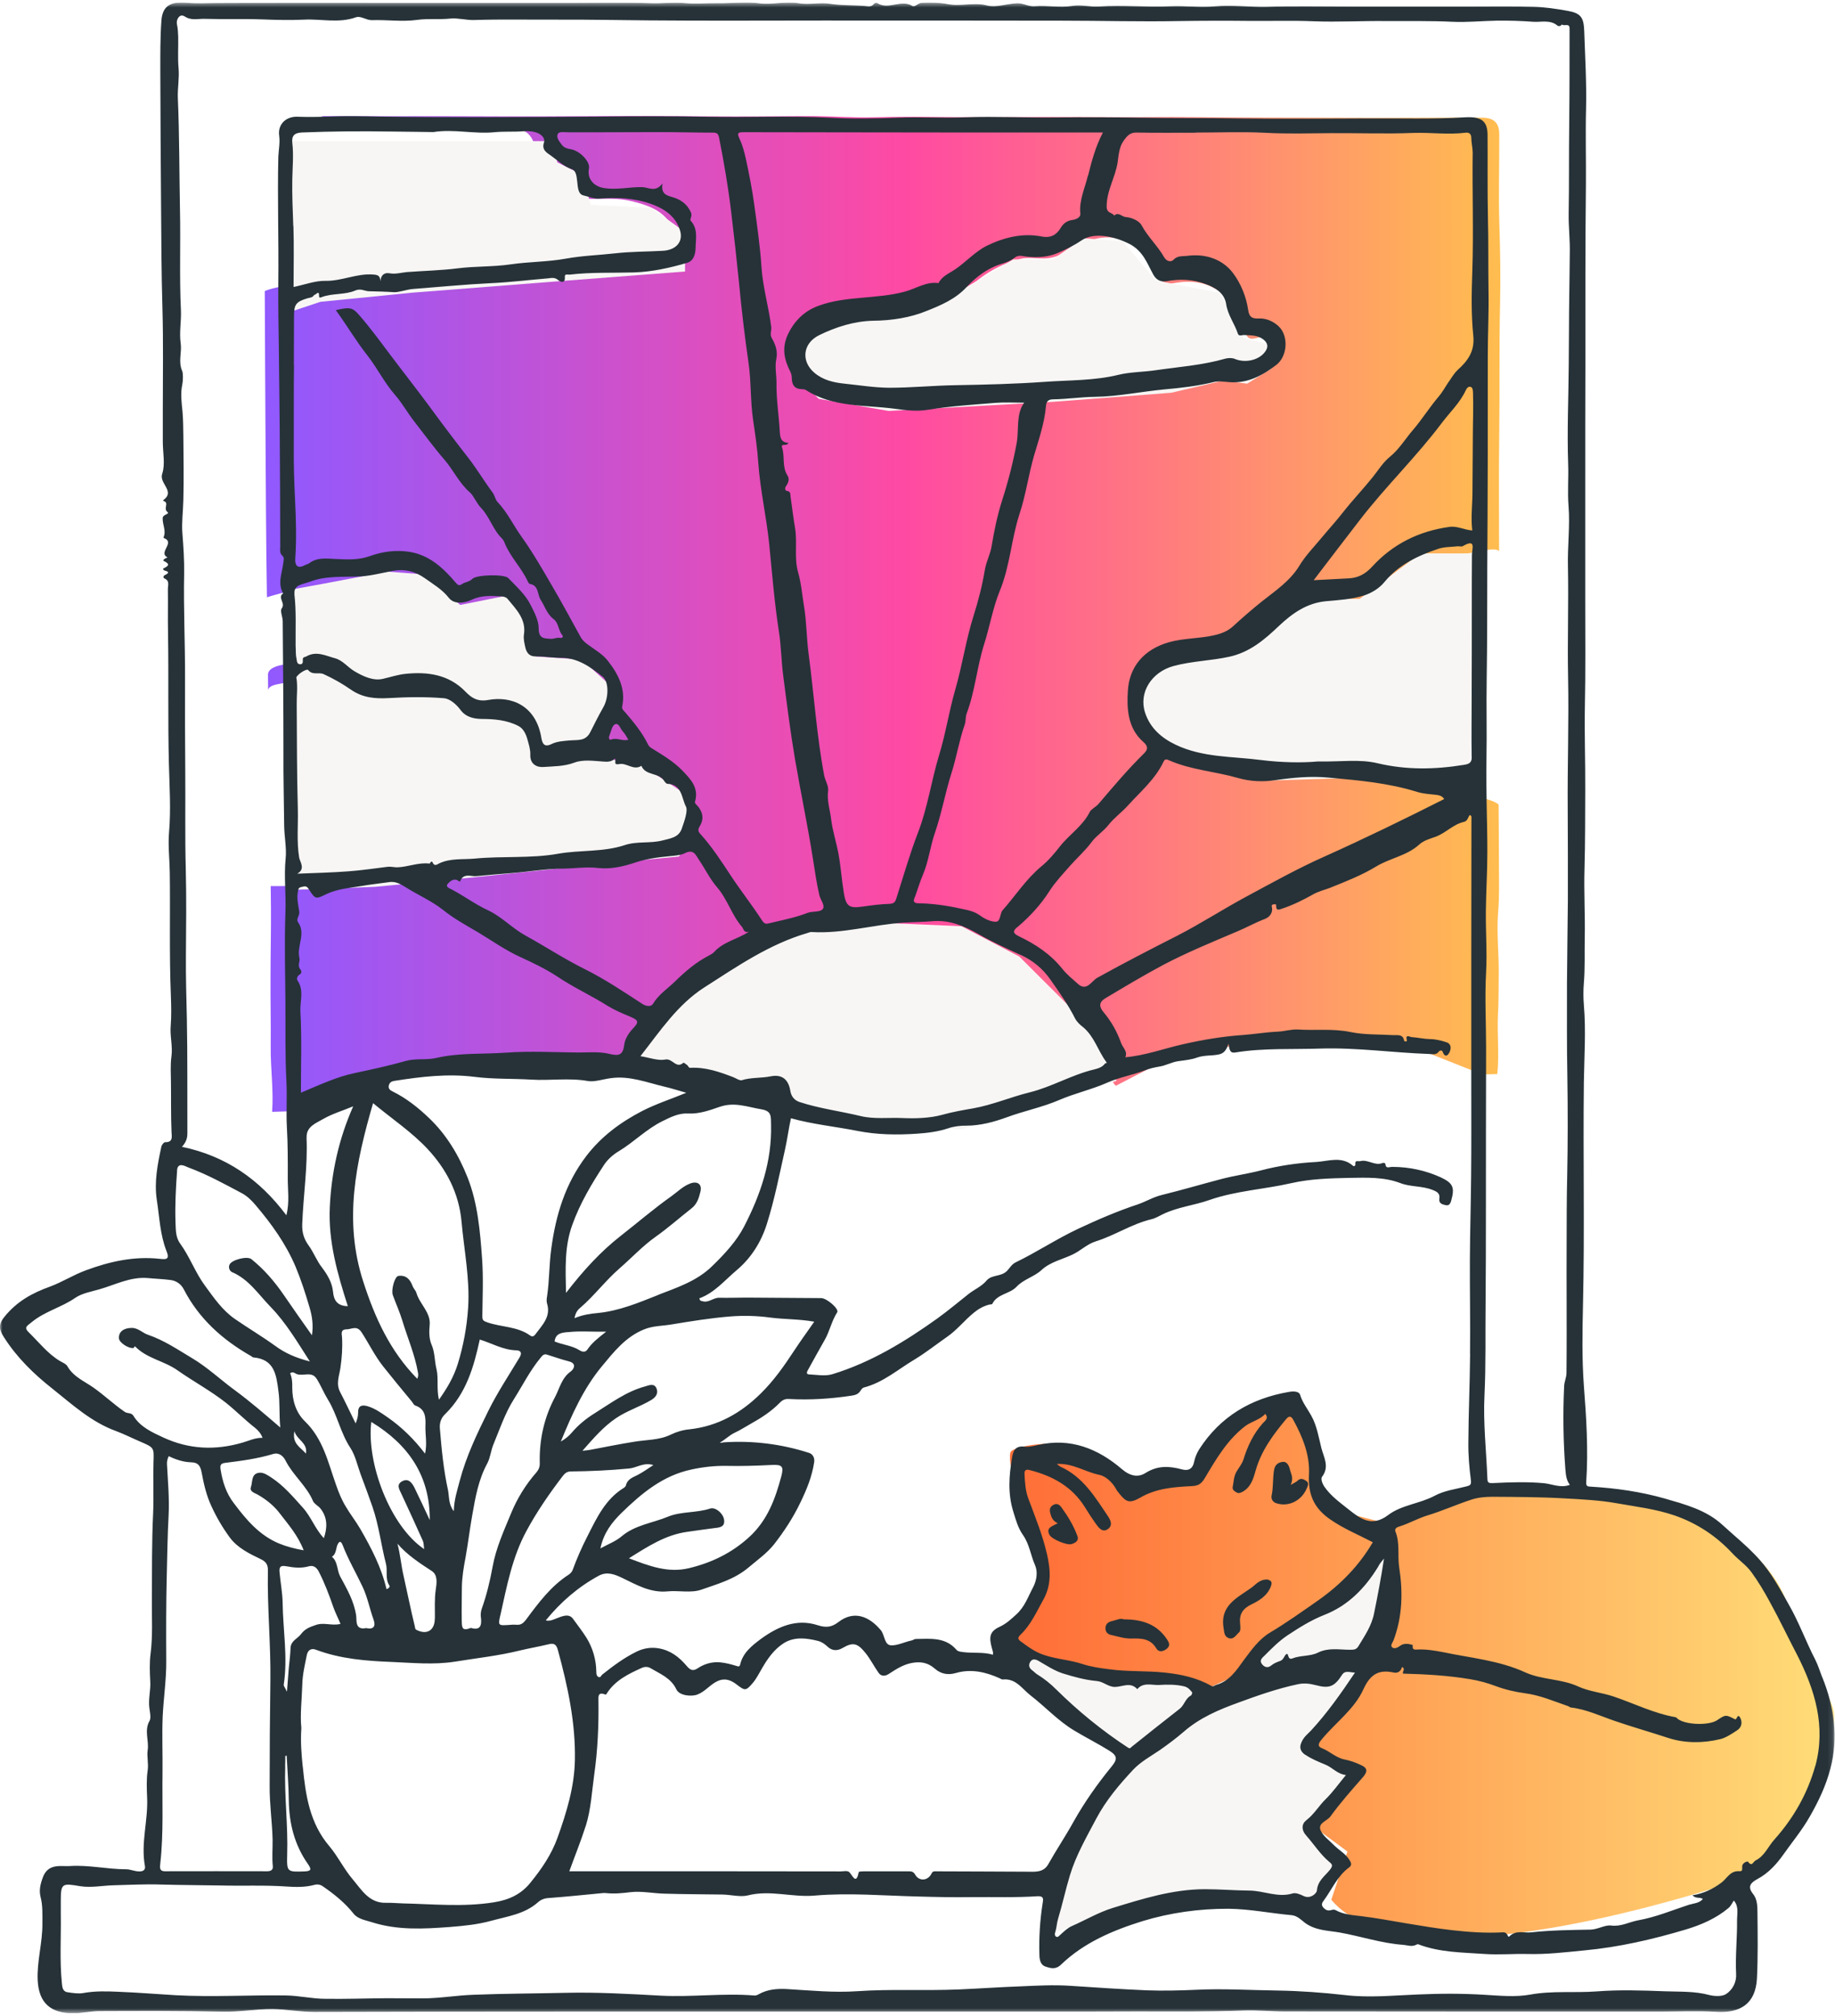
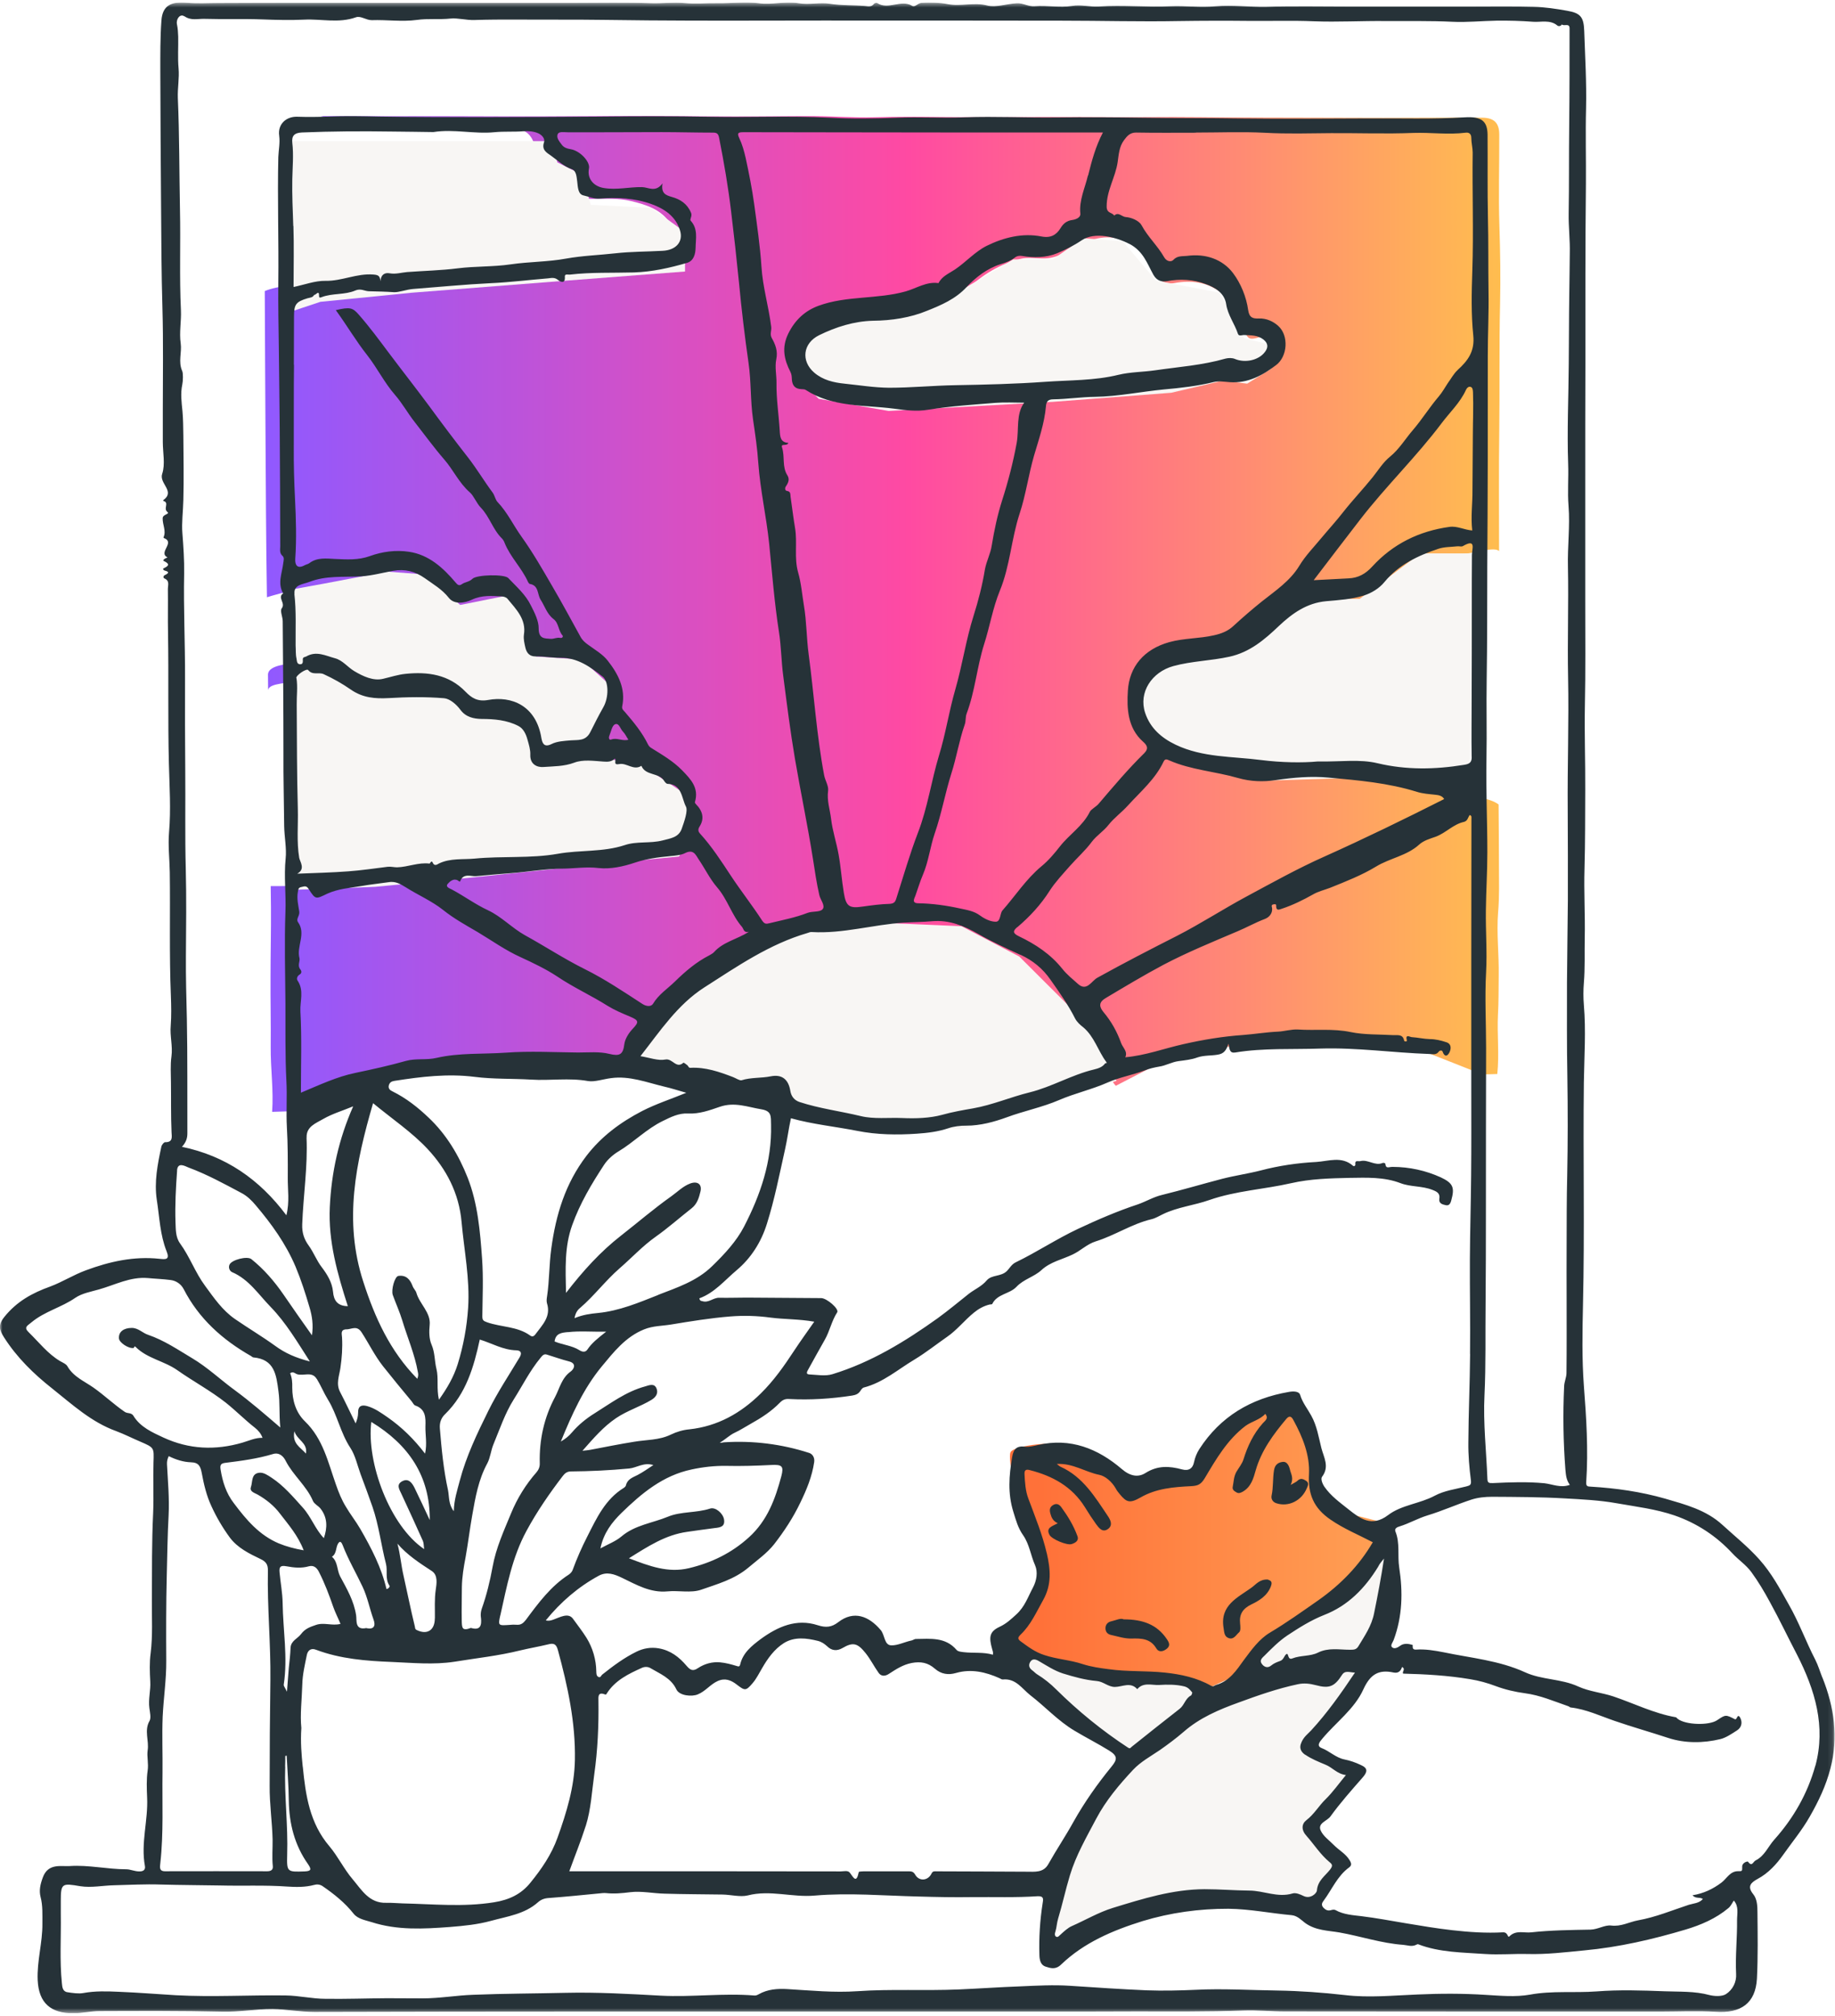
<svg xmlns="http://www.w3.org/2000/svg" width="365" height="401" viewBox="0 0 365 401" fill="none">
  <g clip-path="url(#clip0_518_105)">
    <mask id="mask0_518_105" style="mask-type:luminance" maskUnits="userSpaceOnUse" x="0" y="0" width="365" height="401">
      <path d="M0 0.5H364.89V400.5H0V0.5Z" fill="white" />
    </mask>
    <g mask="url(#mask0_518_105)">
      <path d="M298.245 44.883C298.047 38.869 298.245 32.793 298.22 26.78C298.22 24.484 297.21 23.453 294.906 23.417C288.328 23.392 281.738 23.453 275.135 23.453C267.054 23.453 258.961 23.393 250.88 23.393C242.799 23.393 235.408 23.22 227.709 23.306C219.431 23.368 211.166 23.196 202.912 23.306C197.665 23.368 192.442 23.331 187.194 23.282C182.784 23.22 178.374 23.22 173.964 23.331C170.034 23.453 166.08 23.134 162.151 23.11C156.694 23.085 151.224 23.196 145.743 23.171C138.08 23.171 130.418 23.024 122.756 23.085C113.283 23.135 103.823 23.195 94.362 23.135C84.237 23.073 73.939 23.183 63.739 23.097C68.395 24.018 72.756 26.007 77.092 26.08C80.036 26.105 83.042 26.362 86.134 25.663C87.846 25.27 90.174 25.933 92.256 26.055C95.594 26.252 98.945 26.08 102.283 25.773C104.414 25.577 105.757 26.755 106.385 29.05C106.656 30.081 107.445 30.952 108.516 31.542C109.637 32.155 110.672 32.855 111.805 33.518C112.581 33.996 113.012 34.733 113.173 35.628C113.826 38.893 114.552 39.593 117.952 39.568C120.477 39.544 123.003 39.397 125.479 39.986C128.534 40.722 131.539 41.643 133.387 44.526C134.237 45.84 134.57 47.178 133.868 48.663C133.227 50.038 131.847 50.123 130.579 50.209C127.277 50.43 123.964 50.43 120.675 50.737C113.481 51.461 106.299 52.112 99.105 52.811C92.121 53.511 85.124 53.953 78.164 54.628C77.178 54.738 76.217 54.996 75.207 54.848C74.147 54.714 73.557 55.217 73.446 56.616C73.138 55.573 72.941 55.216 71.931 55.156C68.641 55.046 65.463 55.892 62.273 56.223C60.166 56.469 55.227 56.813 52.665 57.905C52.714 66.778 52.739 75.64 52.8 84.489C52.874 95.939 52.91 107.391 53.096 118.817C55.609 118.032 62.384 116.228 65.02 116.485C68.617 116.878 72.041 115.982 75.466 115.221C78.644 114.497 81.108 115.872 83.546 117.381C84.816 118.191 86.047 119.112 87.033 120.339C88.326 121.996 90.26 121.603 91.813 120.904C93.685 120.032 95.57 119.983 97.479 120.118C98.009 120.118 98.662 120.315 98.969 120.658C100.854 122.892 102.677 125.101 102.443 128.378C102.222 131.631 103.293 132.576 106.496 132.723C110.426 132.858 114.294 133.055 117.558 135.877C119.492 137.534 119.492 139.375 118.925 141.449C118.199 144.113 116.88 146.543 115.193 148.728C114.38 149.795 113.012 149.513 111.941 149.648C110.647 149.82 109.305 149.906 108.122 150.348C106.607 150.912 106.077 150.102 105.929 149.01C105.03 142.652 99.696 140.222 94.424 141.253C93.069 141.535 92.145 141.278 91.246 140.271C87.23 135.681 81.946 135.399 76.562 136.466C72.719 137.191 69.405 137.08 66.338 134.257C64.54 132.576 62.038 132.073 59.6 132.024C58.54 131.987 53.416 132.024 53.305 134.171V134.257C53.317 135.288 53.33 136.307 53.33 137.338C53.416 135.693 58.146 136.123 58.614 135.178C59.735 136.466 61.423 135.988 62.803 136.552C64.798 137.362 66.289 138.872 68.137 139.878C71.192 141.56 74.591 140.971 77.769 140.774C80.664 140.615 83.547 140.811 86.417 140.836C87.452 140.836 88.659 142.321 89.472 143.376C90.519 144.812 91.923 145.23 93.463 145.144C95.459 145.058 97.343 145.451 99.216 145.843C102.616 146.543 103.626 149.292 103.798 152.287C103.909 154.692 105.4 154.803 107.087 154.742C111.214 154.606 115.254 153.907 119.406 153.931C121.377 153.931 122.978 155.085 124.777 154.803C126.181 154.606 126.994 155.502 127.893 156.03C128.989 156.73 130.271 157.54 131.281 157.798C132.968 158.215 133.19 159.553 134.126 160.4C136.122 162.216 135.186 167.984 132.944 169.077C131.367 169.862 129.568 170.39 127.942 170.365C124.69 170.28 121.598 171.286 118.371 171.396C114.946 171.507 111.547 172.047 108.147 172.464C101.889 173.213 95.57 173.188 89.312 173.998C86.022 174.416 82.685 174.538 79.371 174.759C75.096 175.066 70.884 175.508 66.646 175.962C63.369 176.318 53.847 176.281 53.847 176.281C53.847 176.281 53.847 176.514 53.897 180.466C53.933 185.081 53.81 189.733 53.81 194.348C53.785 198.999 53.896 203.639 53.847 208.29C53.81 212.598 54.438 216.881 54.13 221.189L62.125 220.944C64.121 220.318 66.116 219.815 68.161 219.287C68.752 219.115 70.219 216.01 70.219 216.01L81.505 212.316H117.558C115.279 212.316 124.518 213.31 125.085 212.316C127.782 207.615 131.01 203.418 135.358 200.03C136.787 198.913 138.191 197.232 139.62 196.311C141.924 194.851 144.314 193.403 146.814 192.163C152.801 189.205 159.083 187.376 165.711 186.677C172.535 185.977 179.36 185.229 186.295 185.928C191.826 186.48 196.519 188.972 201.2 191.574C208.554 195.661 214.097 201.712 219.234 208.229C220.688 210.131 220.035 214.083 221.944 216.01L236.991 208.229H280.888L294.845 213.74C294.845 213.74 296.138 213.703 296.138 213.715L297.826 213.666C298.245 209.714 297.764 205.799 297.961 201.847C298.109 199.269 298.072 196.704 298.109 194.102C298.183 189.905 297.653 185.695 297.986 181.497C298.269 178.368 298.158 175.201 298.158 172.071C298.158 168.058 298.109 164.045 298.084 160.044C296.372 158.681 291.901 158.239 290.435 158.154C287.121 157.994 284.041 156.951 280.888 156.03C276.059 154.656 271.058 154.607 266.118 154.152C262.361 153.821 258.629 154.386 254.859 154.582C251.545 154.778 248.207 154.263 244.955 153.49C241.58 152.667 238.18 151.857 234.866 150.851C228.781 148.948 227.512 143.683 228.892 138.651C229.138 137.694 229.73 136.884 230.629 136.27C233.351 134.454 236.443 133.472 239.646 133.472C245.793 133.472 250.991 131.373 255.142 126.918C259.183 122.61 264.32 120.965 269.974 120.597C273.115 120.401 275.616 119.087 277.685 116.878C281.565 112.791 286.419 110.656 291.95 110.103C293.022 109.993 297.481 108.704 298.183 109.649C298.183 101.672 298.109 93.694 298.22 85.729C298.331 77.297 298.183 68.877 298.38 60.445C298.491 55.303 298.417 50.099 298.245 44.883ZM252.864 70.718C251.632 72.571 249.168 73.124 247.172 72.375C246.162 71.982 245.177 72.228 244.191 72.375C237.17 73.357 230.235 74.695 223.188 75.505C210.944 76.879 198.675 77.321 186.381 77.555C182.414 77.628 178.46 78.021 174.506 77.825C170.737 77.665 166.979 77.211 163.21 76.793C160.352 76.487 158.381 74.363 158.443 71.418C158.689 68.963 160.82 67.613 163.124 66.496C166.745 64.704 170.687 64.704 174.617 64.336C177.389 64.091 180.111 63.698 182.846 62.409C184.275 61.734 186.233 61.427 187.872 60.679C189.522 59.893 191.013 58.911 192.355 57.598C195.361 54.652 198.933 52.529 202.974 51.498C204.464 51.13 206.263 51.461 207.914 51.412C210.784 51.326 212.853 49.424 215.305 48.381C218.668 47.018 221.809 46.564 225.159 48.638C227.488 50.038 228.806 51.94 229.816 54.296C230.493 55.856 231.75 56.641 233.659 56.309C236.973 55.696 240.089 56.113 242.898 58.212C244.056 59.108 245.571 59.439 246.433 60.862C246.667 61.206 246.606 61.427 246.692 61.709C247.062 62.888 246.864 64.09 247.333 65.293C248.183 67.478 248.343 67.723 250.683 67.048C252.95 66.41 254.305 67.245 254.243 69.098C254.219 70.129 253.258 70.129 252.864 70.718Z" fill="url(#paint0_linear_518_105)" />
      <path d="M58.285 61.855V28.085H109.663L110.872 32.307L115.708 34.719L117.521 40.749L129.61 41.352L136.259 46.176V54.016L112.685 55.825L81.858 58.237L63.725 60.046L58.285 61.855ZM159.228 67.885L170.108 63.664L185.22 61.252L201.54 51.603H209.398L215.442 47.383L223.3 47.985L229.949 55.825L242.643 58.237L247.478 67.282L252.314 68.488L252.919 73.312L248.083 76.327L243.247 75.724L232.972 78.136L209.398 79.945L176.757 81.755L162.855 79.342L157.415 73.915L159.228 67.885ZM58.285 177.03V136.025L57.68 117.332L64.33 116.126L77.023 113.714L84.881 114.317L91.529 120.347L100.596 118.538L104.828 123.362L106.641 130.598L115.708 131.201L122.357 137.231V142.055L118.73 150.498L127.797 152.307L136.864 158.337L138.072 165.573L135.05 170.397L122.357 171.603L93.343 174.618L74.605 176.427L58.285 177.03ZM292.208 157.734L293.417 110.096H282.537L270.448 119.141H258.359L244.456 129.995L228.74 133.01L225.718 145.07L232.972 151.101L251.105 155.322L270.448 154.719L292.208 157.734ZM133.237 201.151L124.17 213.211L132.028 215.02L151.37 218.638L167.691 224.065L191.264 224.668L222.091 215.02L216.047 203.563L202.749 190.296L191.264 184.266L177.362 183.663L161.042 184.869L145.93 190.899L133.237 201.151ZM223.905 350.095L199.727 329.592L199.122 327.783L218.465 333.814L233.576 334.417L248.083 335.623L249.292 328.989L261.381 320.547L268.634 315.12L275.283 306.075V318.135L272.865 328.989L260.172 347.683L268.03 353.11L260.172 363.964L267.085 369.779L261.381 377.302H230.094L208.777 384.826L213.793 363.964L223.905 350.095Z" fill="#F8F6F4" />
      <path d="M221.645 332.937C227.835 332.192 235.79 334.957 238.994 336.433L246.731 332.937L252.592 325.712L262.438 319.187L270.175 312.662L275.098 302.874L266.893 300.777L262.438 295.65L261.032 287.726L256.577 278.871H250.716L242.98 283.532L237.587 292.62H229.616L224.693 295.65C224.302 295.184 223.146 293.925 221.645 292.62C219.77 290.989 214.377 288.892 212.502 287.726C210.626 286.561 201.717 287.493 201.014 288.892C200.311 290.29 202.655 300.31 204.531 302.874C206.031 304.925 206.563 312.118 206.641 315.458L199.373 325.712C204.218 328.431 215.456 333.683 221.645 332.937Z" fill="url(#paint1_linear_518_105)" />
-       <path d="M277.677 315.458L275.098 325.712L270.175 329.44V335.266L259.86 346.918L270.175 352.278L259.86 362.299L268.018 368.345L264.81 377.931C280.849 397.104 346.791 373.624 348.479 373.252C350.589 372.785 357.623 363.93 360.201 360.434C362.78 356.939 364.89 344.821 364.89 341.325C364.89 337.83 359.029 331.072 355.513 319.187C352.699 309.679 339.961 301.709 333.944 298.912C327.457 297.825 312.14 295.65 302.763 295.65C293.385 295.65 281.038 300.155 276.036 302.408L277.677 315.458Z" fill="url(#paint2_linear_518_105)" />
      <path d="M252.144 314.215C252.392 314.404 253.253 314.375 252.8 315.57C252.086 317.449 250.51 318.41 248.935 319.168C247.17 320.027 246.469 321.149 246.674 323.028C246.732 323.596 246.805 324.441 246.484 324.718C245.9 325.199 245.448 326.189 244.486 325.913C243.494 325.621 243.523 324.733 243.377 323.844C242.633 319.299 246.236 317.813 248.993 315.803C249.854 315.176 250.554 314.171 252.144 314.229V314.215ZM223.509 322.153C227.287 322.153 230.146 323.159 232.115 326.116C232.538 326.742 232.845 327.369 232.115 327.981C231.386 328.578 230.496 328.782 229.985 327.908C228.818 325.941 226.966 325.926 225.099 325.97C223.669 326.014 222.356 325.548 221 325.256C220.314 325.111 219.876 324.659 219.891 323.887C219.891 323.129 220.445 322.663 221.029 322.547C221.977 322.343 222.911 321.818 223.552 322.168L223.509 322.153ZM256.724 295.41C257.483 294.958 257.833 294.827 258.066 294.594C258.665 293.982 259.233 294.215 259.802 294.594C260.459 295.031 260.152 295.57 259.919 296.109C258.883 298.571 256.272 299.853 253.865 299.052C253.151 298.818 252.8 298.192 252.932 297.537C253.296 295.876 253.136 294.171 253.413 292.496C253.617 291.229 254.405 290.908 255.207 290.821C255.995 290.748 256.404 291.593 256.579 292.35C256.768 293.224 257.395 294.026 256.724 295.41ZM210.395 303.029C209.417 302.592 209.126 301.849 208.921 301.077C208.746 300.436 208.761 299.838 209.461 299.416C210.22 298.964 210.745 299.343 211.124 299.867C212.422 301.645 213.56 303.524 214.319 305.607C214.654 306.539 213.852 306.962 213.152 307.18C212.218 307.472 209.228 306.219 208.761 305.359C207.959 303.888 209.344 303.64 210.395 303.029Z" fill="#263238" />
      <path d="M362.469 333.706C362.002 332.526 361.637 331.273 361.068 330.166C359.201 326.553 357.83 322.722 355.802 319.197C354.037 316.05 352.389 312.962 349.953 310.238C347.721 307.732 345.11 305.649 342.644 303.391C339.377 300.375 335.219 299.312 331.193 298.132C326.394 296.762 321.434 296.049 316.445 295.757C315.833 295.728 315.468 295.714 315.512 294.898C315.949 288.459 315.541 282.064 315.045 275.654C314.651 270.322 314.753 264.947 314.87 259.615C315.22 244.858 314.87 230.101 315.045 215.344C315.118 210.216 315.483 205.059 315.045 199.902C314.928 198.457 314.928 197.006 315.045 195.561C315.293 192.589 315.162 189.617 315.22 186.674C315.322 182.027 315.03 177.395 315.176 172.733C315.322 167.532 315.293 162.303 315.322 157.073C315.351 151.522 315.147 146.001 315.249 140.48C315.395 133.531 315.322 126.583 315.322 119.634V95.961C315.322 88.124 315.322 80.301 315.351 72.493C315.351 60.562 315.322 48.66 315.453 36.714C315.497 31.659 315.351 26.575 315.483 21.52C315.599 16.407 315.293 11.28 315.118 6.151C315.016 3.398 314.403 2.611 311.748 2.145C309.531 1.752 307.27 1.402 305.009 1.359C300.603 1.242 296.213 1.315 291.836 1.315H268.73C263.128 1.315 257.512 1.198 251.911 1.359C248.541 1.431 245.171 0.965 241.801 1.257C238.796 1.533 235.806 1.14 232.801 1.257C228.075 1.475 223.334 0.98 218.593 1.3C216.799 1.417 215.048 0.878 213.166 1.198C210.789 1.563 208.28 1.053 205.843 1.242C204.516 1.359 203.539 0.572 202.226 0.659C200.227 0.761 198.097 1.548 196.347 1.096C193.692 0.412 191.139 1.344 188.484 0.82C186.953 0.528 185.042 0.426 183.291 0.572C182.533 0.645 182.008 1.504 181.424 1.155C179.192 -0.171 176.698 2.058 174.495 0.615C174.349 0.514 173.955 0.615 173.853 0.761C173.357 1.431 172.715 1.257 172.088 1.198C169.783 1.009 167.464 1.126 165.101 0.761C163.102 0.441 160.914 1.009 158.814 0.645C156.188 0.179 153.577 1.038 150.878 0.645C148.252 0.281 145.524 0.688 142.811 0.645C140.594 0.601 138.362 0.835 136.145 0.615C133.927 0.397 131.768 0.718 129.551 0.645C124.46 0.455 119.369 0.572 114.278 0.572H78.758C67.029 0.572 55.33 0.542 43.602 0.602C41.458 0.602 39.299 0.747 37.227 0.557C34.077 0.266 32.311 1.053 32.107 4.112C31.859 7.506 31.888 10.944 31.888 14.324C31.918 23.021 31.961 31.704 32.034 40.371C32.078 47.363 32.107 54.371 32.311 61.363C32.501 68.093 32.384 74.838 32.384 81.568V87.934C32.384 90.047 32.894 92.349 32.267 94.242C31.582 96.209 34.967 97.724 32.457 99.516C32.457 99.516 32.487 99.661 32.501 99.661C33.726 99.981 32.457 101.133 33.259 101.817C33.901 102.327 32.369 102.254 32.355 103.099C32.311 104.381 33.099 105.605 32.53 106.887C32.5 106.916 32.56 107.033 32.603 107.033C34.937 107.936 31.378 109.903 33.318 110.893C33.165 110.972 33.009 111.045 32.851 111.112C32.632 111.214 32.355 111.505 32.53 111.578C33.566 112.073 33.858 112.466 32.574 113.049C32.282 113.166 32.544 113.472 32.764 113.515C33.77 113.763 33.522 114.054 32.807 114.404C32.413 114.579 32.457 114.972 32.705 115.074C33.814 115.54 33.376 116.473 33.391 117.216C33.434 120.115 33.361 123.013 33.42 125.912C33.566 134.58 33.376 143.277 33.595 151.93C33.712 156.446 34.018 161.021 33.625 165.58C33.405 168.188 33.726 170.854 33.77 173.505C33.887 181.707 33.653 189.908 33.989 198.11C34.062 200.077 34.106 202.087 33.959 204.024C33.77 206.108 34.383 208.103 34.105 210.143C33.858 211.891 34.003 213.654 34.003 215.373C34.047 218.636 33.974 221.928 34.12 225.22C34.164 226.182 34.441 227.26 32.836 227.231C32.588 227.231 32.166 227.77 32.092 228.134C31.348 231.616 30.648 235.112 31.188 238.696C31.728 242.134 31.83 245.644 33.128 248.908C33.843 250.656 32.938 250.554 31.698 250.423C26.637 249.884 21.808 250.962 17.096 252.71C14.631 253.613 12.399 255.041 10.022 255.929C6.404 257.226 3.355 258.901 0.875 261.975C-0.481 263.665 -0.102 264.597 0.802 266.054C3.355 270.06 6.696 273.323 10.372 276.222C14.383 279.412 18.162 282.923 23.136 284.715C24.755 285.327 26.301 286.113 27.906 286.798C30.706 288.007 30.634 287.978 30.532 290.95C30.429 294.315 30.605 297.68 30.459 301.045C30.181 306.814 30.239 312.554 30.211 318.337C30.181 321.848 30.401 325.359 29.963 328.899C29.715 330.734 29.788 332.657 29.89 334.551C29.992 336.314 29.467 338.033 29.715 339.825C29.817 340.611 30.079 341.733 29.758 342.33C28.621 344.268 29.686 346.278 29.365 348.245C29.19 349.454 29.583 350.823 29.365 352.265C29.117 353.941 29.19 355.849 29.262 357.597C29.482 362.157 27.979 366.658 28.825 371.218C28.971 371.976 28.504 372.325 27.672 372.296C26.782 372.296 25.922 371.874 25.12 371.874C21.327 371.874 17.578 370.97 13.858 371.233C12.18 371.349 9.555 370.592 8.504 373.534C8.009 374.889 7.746 376.084 8.067 377.366C8.534 379.128 8.417 380.876 8.432 382.668C8.475 386.47 7.322 390.127 7.498 393.958C7.717 398.547 10.153 400.514 14.558 400.514C16.308 400.514 18.074 400.077 19.824 400.077C27.906 400.047 36.031 400.004 44.112 400.193C47.526 400.295 50.852 399.654 54.236 399.683C57.008 399.712 59.721 400.251 62.522 400.251C98.859 400.149 135.226 400.179 171.563 400.179H207.258C213.531 400.179 219.774 400.179 226.018 400.149C233.122 400.149 240.226 400.222 247.33 399.96C250.102 399.858 252.859 400.149 255.645 400.149C280.531 400.179 305.403 400.179 330.26 400.179C333.921 400.179 337.583 399.989 341.229 400.222C346.291 400.572 349.194 398.532 349.471 393.638C349.69 389.224 349.617 384.795 349.573 380.352C349.573 379.172 349.501 377.773 348.742 376.841C347.444 375.239 348.319 374.51 349.603 373.796C351.747 372.66 353.395 370.825 354.694 368.989C356.459 366.483 358.428 364.124 359.96 361.429C361.725 358.355 363.227 355.194 364.088 351.828C365.707 345.666 364.847 339.577 362.483 333.706H362.469ZM36.717 3.252C38.015 4.141 39.327 3.719 40.582 3.748C44.462 3.864 48.357 3.718 52.238 3.864C54.995 3.966 57.766 4.039 60.494 3.908C63.908 3.733 67.379 4.665 70.793 3.442C71.756 3.092 72.806 4.024 73.958 4.01C76.934 3.908 79.954 4.36 82.9 3.966C85.132 3.646 87.393 3.937 89.654 3.689C91.011 3.544 92.776 4.039 94.381 3.981C99.866 3.806 105.365 3.937 110.85 3.908C116.904 3.878 122.972 4.01 129.011 4.054C140.521 4.156 152.03 4.083 163.525 4.083C179.426 4.083 195.34 4.083 211.241 4.112C219.016 4.112 226.776 4.33 234.522 4.185C239.146 4.117 243.771 4.107 248.395 4.155C252.698 4.199 257.002 4.054 261.305 4.228C266.075 4.418 270.889 4.126 275.688 4.185C280.093 4.214 284.484 4.112 288.89 4.33C291.793 4.476 294.71 4.156 297.642 4.112C300.078 4.082 302.587 4.141 304.965 4.33C306.438 4.447 308.335 3.864 309.764 5.073C309.983 5.263 310.45 5.248 310.669 4.855C311.092 5.292 312.2 4.505 312.2 5.641C312.2 12.095 312.2 18.563 312.128 25.031C312.055 30.844 312.127 36.671 312.025 42.483C311.982 45.105 312.317 47.83 312.244 50.437C312.2 53.191 312.2 55.958 312.142 58.741C312.069 63.301 312.098 67.875 312.04 72.463C311.996 79.092 311.69 85.72 311.923 92.319C312.025 95.087 311.777 97.841 311.996 100.637C312.317 104.644 311.777 108.708 311.88 112.772C312.025 120.114 311.763 127.427 311.909 134.77C312.084 143.554 311.763 152.353 311.836 161.137C311.865 167.154 311.88 173.17 311.865 179.187C311.821 184.606 311.719 190.069 311.69 195.488C311.69 201.723 311.646 207.958 311.763 214.178C311.865 220.734 311.865 227.26 311.734 233.815C311.617 238.506 311.632 243.226 311.617 247.902C311.588 251.34 311.617 254.822 311.617 258.26C311.617 263.213 311.646 268.152 311.588 273.119C311.588 274.022 311.15 274.867 311.121 275.814C310.868 281.316 310.951 286.827 311.369 292.319C311.471 293.368 311.515 294.402 312.259 295.393C310.421 296.078 308.787 295.247 307.168 295.073C303.754 294.752 300.355 294.883 296.971 295.043C296.183 295.073 295.892 295.014 295.863 294.257C295.644 288.677 295.002 283.083 295.279 277.562C295.571 271.444 295.425 265.355 295.498 259.251C295.6 247.684 295.542 236.103 295.571 224.536C295.571 219.189 295.6 213.829 295.6 208.482C295.6 203.442 295.323 198.416 295.6 193.405C295.819 189.282 295.498 185.203 295.556 181.109C295.6 177.249 295.848 173.403 295.848 169.543C295.848 163.351 295.556 157.146 295.673 150.925C295.775 145.666 295.629 140.422 295.717 135.192C295.833 127.675 295.819 120.187 295.833 112.685C295.935 98.744 295.95 84.788 295.935 70.847C295.935 66.549 296.154 62.252 296.081 57.983C296.008 53.045 296.081 48.136 295.965 43.197C295.848 37.72 295.935 32.242 295.892 26.75C295.848 24.099 294.681 23.137 291.37 23.341C285.009 23.735 278.635 23.516 272.245 23.56C263.537 23.604 254.813 23.662 246.09 23.56C239.803 23.458 233.501 23.516 227.214 23.414C221.554 23.341 215.88 23.297 210.22 23.37C204.093 23.443 197.995 23.123 191.898 23.341C187.419 23.516 182.927 23.239 178.448 23.414C173.955 23.604 169.448 23.662 164.955 23.414C157.092 23.021 149.215 23.385 141.323 23.239C133.752 23.094 126.152 23.137 118.552 23.21C111.156 23.283 103.746 23.283 96.35 23.312C89.363 23.312 82.39 23.312 75.373 23.196C72.047 23.123 68.707 23.05 65.395 23.196C63.31 23.268 61.209 23.297 59.123 23.225C56.906 23.152 55.213 24.725 55.534 26.983C55.724 28.454 55.418 29.853 55.359 31.251C55.169 39.628 55.461 47.99 55.359 56.366C55.316 60.562 55.403 64.786 55.461 69.011C55.505 74.416 55.607 79.791 55.636 85.196C55.709 93.004 55.709 100.841 55.739 108.664C55.739 109.334 55.549 110.034 56.205 110.602C56.57 110.922 56.425 111.49 56.351 111.957C56.133 113.996 55.141 116.006 56.322 118.046C55.097 118.876 56.862 119.954 56.045 121.018C55.651 121.528 56.235 122.708 56.235 123.596C56.307 132.337 56.38 141.107 56.38 149.847C56.351 154.684 56.483 159.491 56.526 164.327C56.556 166.469 57.036 168.814 56.818 170.781C56.453 174.365 56.92 177.905 56.774 181.43C56.556 187.476 56.731 193.507 56.774 199.567C56.804 204.724 56.701 209.881 56.964 215.038C57.139 218.126 56.891 221.2 57.066 224.288C57.256 227.595 57.256 230.96 57.241 234.282C57.212 236.671 57.635 239.089 56.964 241.769C51.61 234.602 44.886 229.955 36.191 228.149C37.008 227.245 37.271 226.459 37.271 225.468C37.241 217.878 37.315 210.274 37.169 202.684C37.067 198.532 36.95 194.381 36.979 190.243C37.023 184.431 37.096 178.604 36.95 172.791C36.775 166.265 36.906 159.71 36.848 153.169C36.804 147.108 36.775 141.034 36.804 134.974C36.834 127.996 36.484 121.047 36.629 114.098C36.673 111.476 36.483 108.723 36.279 106.071C36.104 104.032 36.425 101.657 36.469 99.472C36.585 95.204 36.498 90.921 36.469 86.652C36.439 85.035 36.439 83.36 36.294 81.816C36.119 79.981 35.871 78.334 36.264 76.47C36.41 75.756 36.454 74.255 36.235 73.79C35.418 71.954 36.191 70.133 35.944 68.312C35.623 66.17 36.089 63.869 35.987 61.712C35.667 55.041 35.943 48.383 35.797 41.697C35.652 34.282 35.696 26.896 35.375 19.495C35.302 17.485 35.695 15.562 35.52 13.581C35.33 11.498 35.491 9.385 35.447 7.302C35.418 6.486 35.375 5.656 35.199 4.84C34.981 3.762 35.841 2.684 36.644 3.238L36.717 3.252ZM292.74 150.59C292.769 151.814 292.098 152.018 291.164 152.163C285.431 153.096 279.728 153.198 274.024 151.843C270.465 150.983 266.774 151.566 262.033 151.493C259.057 151.77 254.885 151.712 250.845 151.202C245.17 150.459 239.248 150.736 233.85 148.157C231.02 146.803 228.788 144.85 227.782 141.82C226.425 137.741 229.109 133.692 233.384 132.512C237.045 131.506 240.852 131.463 244.543 130.647C248.598 129.758 251.53 127.253 254.404 124.514C257.03 122.037 259.933 119.954 263.769 119.605C266.307 119.386 268.904 119.211 271.296 118.468C272.77 118.002 274.345 117.07 275.395 115.773C278.225 112.335 282.033 110.544 286.117 109.174C287.299 108.781 288.655 108.825 289.924 108.679C290.275 108.65 290.683 108.795 290.96 108.65C293.688 107.076 292.784 109.16 292.784 110.398C292.754 113.807 292.754 117.201 292.754 120.581C292.754 126.641 292.754 132.686 292.725 138.732C292.725 142.68 292.652 146.642 292.725 150.59H292.74ZM292.419 269.317C292.375 275.202 292.098 281.073 292.069 286.973C292.04 289.479 292.258 292.013 292.579 294.504C292.681 295.466 292.361 295.51 291.646 295.714C289.531 296.253 287.269 296.544 285.402 297.549C282.397 299.166 278.794 299.37 276.11 301.41C272.843 303.886 270.523 302.094 268.218 300.259C266.526 298.904 264.747 297.651 263.448 295.786C262.938 295.029 262.69 294.14 262.981 293.776C264.499 291.766 263.302 289.901 262.836 288.08C262.296 285.924 261.946 283.637 260.822 281.627C260.079 280.257 259.072 279.048 258.605 277.475C258.357 276.732 257.176 276.761 256.373 276.907C248.832 278.203 242.749 281.787 238.547 288.299C238.054 289.081 237.703 289.944 237.512 290.848C237.264 292.145 236.432 292.684 235.105 292.319C232.596 291.649 230.291 291.504 227.855 293.033C226.425 293.936 224.835 293.718 223.129 292.246C218.402 288.197 212.932 285.982 206.513 287.454C205.682 287.643 204.763 287.891 203.931 287.803C202.254 287.585 201.597 288.24 201.32 289.887C200.708 293.543 200.416 297.083 201.568 300.769C202.079 302.444 202.502 303.988 203.508 305.416C204.763 307.208 205.011 309.422 205.886 311.388C206.47 312.743 206.207 314.433 205.463 315.832C204.486 317.653 203.859 319.619 202.166 321.163C201.101 322.139 200.153 323.028 198.826 323.64C196.784 324.601 196.681 325.708 197.353 328.083C197.425 328.404 197.6 328.695 197.498 329.19C195.602 328.622 193.618 328.913 191.678 328.68C191.167 328.607 190.569 328.578 190.278 328.243C188.06 325.636 185.07 326.029 182.167 326.058C181.89 326.058 181.627 326.277 181.35 326.349C179.979 326.626 178.593 327.355 177.324 327.326C175.851 327.326 176.04 325.286 175.18 324.281C172.816 321.484 169.826 320.333 166.748 322.708C165.45 323.713 164.312 323.858 162.649 323.319C158.419 321.95 154.713 323.596 151.315 326.073C149.549 327.398 147.77 328.797 147.23 331.128C147.113 331.594 146.909 331.565 146.486 331.419C145.436 331.099 144.342 330.807 143.248 330.705C141.672 330.56 140.155 330.982 138.828 331.856C137.792 332.57 137.252 332.206 136.537 331.361C135.093 329.671 133.416 328.345 131.053 327.923C129.433 327.646 127.975 327.923 126.647 328.564C124.167 329.773 121.979 331.404 119.835 333.109C119.558 333.298 119.485 333.823 119.047 333.619C118.61 333.4 118.624 332.949 118.61 332.541C118.58 330.173 117.91 327.857 116.669 325.84C115.838 324.514 114.875 323.29 113.971 322.037C113.037 320.741 111.345 321.761 110.061 322.212C109.522 322.402 109.098 322.504 108.559 322.358C111.535 318.701 115.006 315.7 119.105 313.472C120.71 312.612 122.183 313.151 123.759 313.909C126.589 315.263 129.346 316.91 132.759 316.589C134.977 316.371 137.413 316.953 139.44 316.269C142.664 315.132 146.034 314.229 148.849 311.869C150.614 310.369 152.554 309.014 153.984 307.208C155.983 304.629 157.777 301.905 159.192 298.933C160.446 296.355 161.526 293.747 161.949 290.877C162.095 289.901 161.555 289.231 160.942 289.042C155.505 287.281 149.783 286.564 144.079 286.929C143.802 286.929 143.539 287.075 143.175 287.002C144.225 286.419 145.071 285.531 146.121 285.035C147.23 284.526 148.237 283.855 149.287 283.273C151.402 282.093 153.415 280.796 155.093 279.077C155.705 278.436 156.245 278.262 157.004 278.32C161.19 278.538 165.333 278.276 169.491 277.635C170.176 277.519 170.701 277.344 171.11 276.746C171.285 276.47 171.533 276.105 171.825 276.033C175.705 275.027 178.637 272.405 181.948 270.439C184.18 269.084 186.208 267.467 188.323 265.995C190.321 264.641 191.868 262.63 193.749 261.115C194.61 260.401 195.69 259.79 196.871 259.513C197.046 259.484 197.309 259.513 197.367 259.411C198.344 257.401 200.81 257.444 202.166 256.017C203.596 254.487 205.682 254.021 207.126 252.695C208.95 251.005 211.254 250.583 213.34 249.578C214.945 248.835 216.199 247.509 217.965 246.955C221.757 245.776 225.112 243.488 229.022 242.556C229.839 242.367 230.539 241.915 231.312 241.551C234.244 240.123 237.526 239.803 240.575 238.725C245.841 236.889 251.414 236.612 256.796 235.389C260.677 234.5 264.615 234.413 268.481 234.325C271.792 234.282 275.293 234.107 278.605 235.389C280.603 236.146 282.864 235.899 284.921 236.714C285.825 237.064 286.496 237.399 286.292 238.535C286.175 239.424 286.934 239.613 287.517 239.744C288.203 239.919 288.495 239.497 288.67 238.812C289.356 236.307 289.108 235.403 286.584 234.223C283.588 232.86 280.336 232.15 277.044 232.14C276.227 232.111 275.672 232.635 275.541 231.47C275.512 231.397 275.177 231.295 275.045 231.353C273.499 232.024 272.113 230.596 270.596 230.989C270.173 231.106 269.458 230.698 269.59 231.645C269.633 231.965 269.269 232.067 269.123 231.922C266.891 229.94 264.207 231.018 261.814 231.164C258.109 231.353 254.346 231.907 250.757 232.854C248.248 233.495 245.666 233.859 243.157 234.5C239.146 235.549 235.163 236.729 231.137 237.72C229.459 238.113 227.986 239.016 226.367 239.584C222.268 240.939 218.286 242.658 214.376 244.494C210.117 246.504 206.207 249.112 201.991 251.151C201.204 251.544 200.781 252.36 200.299 252.841C199.074 254.05 197.28 253.526 196.244 254.749C195.281 255.9 193.866 256.497 192.728 257.371C190.686 258.988 188.673 260.678 186.529 262.237C180.037 266.884 173.283 271.021 165.581 273.381C164.181 273.818 162.489 273.498 160.928 273.425C160.213 273.381 160.578 272.784 160.738 272.493C161.818 270.497 162.955 268.516 164.049 266.549C165.056 264.801 165.421 262.761 166.529 261.072C166.952 260.401 164.458 258.245 163.335 258.245C158.389 258.202 153.459 258.173 148.514 258.143C146.69 258.143 144.881 258.216 143.087 258.173C141.876 258.129 140.972 259.251 139.718 258.857C139.528 258.784 139.251 258.901 139.105 258.289C142.11 257.211 144.167 254.676 146.559 252.666C149.331 250.335 151.402 247.159 152.554 243.43C154.086 238.564 155.034 233.641 156.143 228.702C156.61 226.663 156.858 224.58 157.325 222.467C161.672 223.676 166.121 224.113 170.497 224.973C174.45 225.759 178.418 225.803 182.342 225.541C184.457 225.395 186.602 225.148 188.688 224.434C189.723 224.084 191.051 223.924 192.203 223.939C195.004 223.939 197.717 223.196 200.212 222.292C203.654 221.01 207.287 220.297 210.642 218.854C213.807 217.485 217.206 216.742 220.328 215.344C222.735 214.295 225.287 213.872 227.709 212.94C228.643 212.576 229.605 212.357 230.612 212.182C231.896 211.993 233.077 211.279 234.405 211.104C235.688 210.93 236.987 210.813 238.197 210.361C239.496 209.924 240.852 210.041 242.18 209.822C243.39 209.633 243.872 209.065 244.368 207.637C244.557 208.817 244.616 209.546 245.695 209.385C251.326 208.453 257.001 208.803 262.66 208.599C269.91 208.38 277.044 209.429 284.25 209.677C284.921 209.677 285.65 209.954 286.19 209.211C286.365 208.934 286.861 208.919 286.934 209.181C287.299 210.259 287.868 210.23 288.305 209.371C288.67 208.628 288.728 207.652 287.663 207.331C286.613 206.982 285.504 206.72 284.425 206.72C283.2 206.69 282.018 206.399 280.793 206.326C280.428 206.297 279.494 205.641 279.83 206.967C279.932 207.259 279.334 207.259 279.29 206.996C279.042 205.7 278.006 205.962 277.204 205.933C274.36 205.758 271.384 205.889 268.671 205.321C265.126 204.578 261.669 205.044 258.168 204.811C256.84 204.738 255.483 205.175 254.214 205.234C251.88 205.336 249.561 205.729 247.227 205.904C243.245 206.18 239.306 206.836 235.382 207.725C231.545 208.584 227.84 209.983 223.829 210.332C224.368 209.181 223.333 208.438 222.997 207.492C222.18 205.204 221.028 203.165 219.482 201.329C218.621 200.281 218.519 199.392 219.919 198.562C223.712 196.304 227.461 194.046 231.37 191.962C236.184 189.428 241.159 187.403 246.118 185.29C247.942 184.533 249.707 183.528 251.603 182.814C252.362 182.523 253.149 181.78 253.033 180.658C252.989 180.381 252.756 179.973 253.383 179.9C253.996 179.798 253.806 180.148 253.85 180.468C253.966 181.255 254.535 180.906 254.958 180.789C257.117 180.075 259.16 179.07 261.158 177.948C262.194 177.336 263.419 177.06 264.557 176.623C267.679 175.37 270.932 174.088 273.703 172.398C276.475 170.708 279.83 170.257 282.281 168.028C283.185 167.197 284.469 166.848 285.577 166.454C287.59 165.711 289.064 163.978 291.179 163.512C291.923 163.337 291.996 162.623 292.317 162.142C292.784 162.259 292.681 162.608 292.681 162.856C292.681 172.281 292.652 181.692 292.652 191.118V216.159C292.652 222.03 292.681 227.901 292.623 233.757C292.579 239.337 292.404 244.901 292.375 250.481C292.346 256.76 292.477 263.082 292.404 269.39L292.419 269.317ZM259.641 349.09C260.852 349.92 262.267 350.488 263.623 351.056C265.024 351.595 265.957 352.921 267.722 353.125C266.293 354.844 265.111 356.534 263.696 357.918C262.325 359.243 261.406 360.919 259.86 362.099C258.882 362.856 258.795 364.065 259.903 365.26C261.421 366.979 262.66 368.96 264.455 370.446C265.038 370.912 265.14 371.189 264.557 371.946C263.579 373.199 262.092 374.132 261.946 376.098C261.902 376.666 260.662 377.861 259.262 377.176C258.62 376.856 257.745 376.492 257.117 376.681C254.141 377.584 251.37 376.113 248.481 376.113C245.506 376.084 242.559 375.836 239.583 375.836C233.238 375.865 227.315 377.73 221.334 379.565C218.49 380.454 215.952 381.954 213.253 383.149C212.392 383.513 211.648 384.227 210.948 384.868C210.671 385.086 210.437 385.48 210.087 385.29C209.737 385.116 209.81 384.62 209.912 384.329C210.189 383.44 210.204 382.537 210.481 381.648C211.342 378.808 211.955 375.909 212.815 373.083C214.026 369.077 216.112 365.493 218.052 361.807C219.992 358.151 222.603 355.062 225.375 352.091C226.892 350.474 228.891 349.396 230.729 348.143C232.348 347.006 233.952 345.812 235.455 344.515C238.62 341.748 242.442 340.116 246.323 338.717C250.203 337.29 254.098 335.92 258.153 335.061C259.437 334.784 260.56 334.944 261.741 335.25C264.396 335.964 265.447 335.542 266.935 333.211C267.547 332.235 268.437 332.716 269.517 332.745C266.716 336.926 264.003 340.772 260.808 344.239C260.137 344.952 259.378 345.491 258.912 346.526C258.27 347.881 258.912 348.609 259.626 349.104L259.641 349.09ZM56.715 351.42C56.745 350.736 56.745 350.022 56.745 349.337C56.817 349.308 56.919 349.294 57.021 349.264C57.167 352.236 57.415 355.237 57.444 358.224C57.517 362.812 58.597 367.081 61.281 370.868C61.996 371.917 61.894 372.238 60.595 372.296C57.109 372.413 57.035 372.442 57.123 368.989C57.313 363.118 56.54 357.306 56.73 351.435L56.715 351.42ZM56.219 318.891C56.189 316.91 55.796 314.841 55.606 312.802C55.49 311.622 55.854 311.403 56.963 311.592C58.436 311.869 59.939 312.029 61.456 311.592C62.419 311.345 63.031 311.884 63.454 312.743C64.592 314.972 65.468 317.303 66.284 319.663C66.678 320.799 67.247 321.877 67.729 323.057C66.036 323.494 64.432 322.693 62.812 323.276C61.675 323.669 60.697 323.99 59.866 325.097C59.195 326 57.867 326.393 57.794 327.821C57.751 329.176 57.576 330.501 57.444 331.827C57.342 333.255 57.226 334.653 57.08 336.547C56.715 335.76 56.394 335.411 56.438 335.148C57.269 329.729 56.292 324.295 56.219 318.891ZM32.326 352.63C32.37 348.944 32.209 345.244 32.355 341.529C32.53 337.814 33.099 334.143 33.07 330.414C33.04 324.747 33.026 319.066 33.172 313.37C33.274 309.422 33.318 305.445 33.537 301.468C33.712 298.103 33.391 294.694 33.216 291.3C33.186 290.688 33.318 290.192 33.566 289.683C34.996 290.396 36.512 290.863 37.971 290.906C39.591 290.935 39.882 291.809 40.116 292.975C40.538 295.262 41.078 297.564 42.056 299.647C43.062 301.844 44.289 303.933 45.717 305.882C47.234 307.921 49.554 309.072 51.815 310.15C52.85 310.645 53.317 311.185 53.288 312.452C53.142 319.75 53.871 327.005 53.784 334.26C53.682 341.281 53.638 348.303 53.638 355.325C53.608 358.865 54.134 362.39 54.222 365.959C54.251 367.722 54.076 369.499 54.265 371.262C54.338 371.976 53.901 372.267 53.157 372.267C46.374 372.238 39.605 372.267 32.822 372.267C31.611 372.267 31.815 371.407 31.888 370.664C32.559 364.677 32.238 358.632 32.326 352.615V352.63ZM46.505 299.035C44.973 297.039 44.273 294.781 43.879 292.363C43.704 291.329 44.025 291.11 44.886 291.008C48.051 290.615 51.231 290.192 54.309 289.26C55.534 288.896 56.381 289.697 56.847 290.659C58.321 293.528 60.975 295.597 62.259 298.613C62.507 299.195 63.266 299.545 63.703 300.055C65.177 301.876 65.133 303.915 64.418 305.998C62.697 304.207 61.909 301.774 60.217 299.909C58.291 297.768 56.453 295.582 54.047 293.995C53.287 293.499 52.442 292.887 51.567 292.989C49.947 293.164 50.268 294.781 49.918 295.816C49.598 296.704 50.531 296.952 51.217 297.316C52.937 298.292 54.513 299.545 55.709 301.147C57.387 303.333 59.254 305.445 60.407 308.417C58.583 308.096 56.993 307.674 55.462 307.047C51.552 305.401 48.97 302.313 46.519 299.05L46.505 299.035ZM59.75 201.198C59.648 199.203 60.509 197.047 59.21 195.109C58.933 194.759 59.094 194.206 59.56 193.9C60.056 193.623 59.998 193.186 59.75 192.866C59.108 192.108 59.706 191.219 59.575 190.651C58.933 188.248 60.932 185.771 59.283 183.455C58.817 182.814 59.633 182.231 59.531 181.372C59.356 180.148 58.991 178.793 59.254 177.424C59.371 176.812 59.356 176.564 60.013 176.448C60.625 176.302 60.975 176.171 61.413 176.885C62.784 179.026 62.813 178.881 65.103 177.788C67.219 176.827 69.583 176.637 71.858 176.273C73.623 175.953 75.418 175.778 77.197 175.515C78.553 175.268 79.502 175.763 80.669 176.492C83.134 178.065 85.862 179.216 88.167 181.051C90.282 182.741 92.659 184.052 94.95 185.392C97.794 187.082 100.508 189.049 103.585 190.433C106.051 191.569 108.604 192.793 110.792 194.235C114.059 196.449 117.604 198.037 120.915 200.135C122.272 200.965 123.789 201.606 125.262 202.218C127.13 203.005 127.13 203.325 125.802 204.724C125.044 205.54 124.329 206.661 124.183 207.739C123.935 209.779 123.278 210.172 121.207 209.662C119.238 209.167 117.079 209.385 114.993 209.385C110.194 209.342 105.409 209.065 100.639 209.415C96.073 209.735 91.39 209.415 86.869 210.449C84.826 210.944 82.769 210.493 80.727 211.061C77.43 211.993 74.061 212.736 70.72 213.435C67.03 214.193 63.645 215.795 59.852 217.383C59.852 211.833 60.042 206.501 59.75 201.184V201.198ZM58.933 134.915C58.831 134.347 61.005 132.905 61.297 133.298C62.187 134.405 63.383 133.662 64.374 134.114C66.266 134.975 68.078 136.004 69.786 137.188C72.15 138.834 74.6 139.023 77.328 138.878C80.99 138.659 84.68 138.601 88.342 138.907C89.479 139.009 90.778 140.116 91.58 141.209C92.645 142.651 94.191 143 95.81 143.029C98.29 143.029 100.858 143.248 103.119 144.428C104.096 144.923 104.621 146.03 104.913 147.108C105.19 148.084 105.526 149.148 105.482 150.153C105.409 152.091 106.882 152.688 108.093 152.586C110.135 152.44 112.177 152.484 114.22 151.726C115.941 151.056 118.085 151.377 120.025 151.508C120.93 151.581 121.674 151.552 122.316 150.896C122.637 151.319 121.878 152.265 123.206 152.003C124.635 151.712 126.036 153.358 127.582 152.353C128.413 154.392 131.127 153.635 132.133 155.397C132.279 155.616 132.556 155.936 132.775 155.936C135.678 156.009 135.576 158.835 136.436 160.452C136.874 161.283 136.115 163.424 135.605 164.866C134.992 166.615 133.373 166.775 131.798 167.197C129.289 167.838 126.663 167.314 124.256 168.13C119.923 169.557 115.401 169.062 110.981 169.849C105.569 170.81 99.924 170.271 94.41 170.81C92.076 171.029 89.596 170.694 87.335 171.772C87.058 171.888 86.445 172.485 86.051 171.582C85.832 171.043 85.511 171.83 85.439 171.801C83.221 171.524 81.165 172.485 78.991 172.544C78.378 172.544 77.737 172.369 77.095 172.442C74.484 172.762 71.887 173.156 69.275 173.345C65.979 173.593 62.711 173.665 59.123 173.811C60.815 172.879 59.663 171.451 59.517 170.664C58.977 167.43 59.327 164.182 59.24 160.962C59.05 154.043 59.065 147.108 59.02 140.189C58.992 138.441 59.24 136.707 58.977 134.93L58.933 134.915ZM58.583 118.177C58.364 116.283 60.275 116.254 61.515 115.773C64.812 114.477 68.269 114.841 71.697 114.666C73.885 114.55 76.044 113.952 78.217 113.559C80.523 113.137 82.594 113.676 84.505 115.03C86.183 116.239 87.918 117.216 89.275 118.935C90.325 120.289 92.397 120.013 93.87 119.299C95.854 118.366 97.853 118.541 99.866 118.658C100.26 118.687 100.726 118.847 100.945 119.124C102.666 121.207 104.709 123.203 104.213 126.262C104.096 127.165 104.315 127.981 104.504 128.841C104.752 129.889 105.321 130.603 106.547 130.589C108.224 130.56 109.873 130.88 111.565 130.865C114.862 130.836 117.444 132.686 119.894 134.624C121.105 135.585 121.12 138.776 119.996 140.713C119.092 142.316 118.246 143.976 117.444 145.593C116.51 147.502 114.934 147.167 113.563 147.283C112.236 147.4 110.806 147.458 109.698 148.026C108.122 148.813 107.86 147.677 107.699 146.89C106.663 140.334 101.704 138.397 97.079 139.256C95.008 139.621 93.812 138.863 92.601 137.61C89.275 134.172 85.074 133.604 80.654 134.056C79.181 134.201 77.678 134.697 76.234 135.032C74.294 135.527 72.222 134.566 70.428 133.488C69.13 132.701 68.138 131.346 66.635 130.953C64.768 130.458 62.93 129.423 60.903 130.603C60.625 130.749 60.261 130.676 60.232 131.142C60.232 131.579 60.348 132.22 59.619 132.147C59.006 132.075 59.05 131.39 58.977 131.011C58.787 130.181 58.86 129.292 58.802 128.404C58.772 124.995 58.948 121.571 58.554 118.148L58.583 118.177ZM58.335 44.945C58.233 41.857 58.087 38.754 58.145 35.665C58.189 33.262 58.423 30.829 58.145 28.396C58 27.071 58.495 26.43 60.042 26.356C65.994 26.109 71.945 26.08 77.897 26.167C80.596 26.211 83.323 26.211 86.037 26.269H86.227C90.282 25.629 94.337 26.706 98.392 26.299C100.303 26.109 102.2 26.269 104.125 26.109C104.986 26.036 106.167 26.109 107.101 26.532C107.787 26.852 108.472 27.58 108.21 28.323C107.699 29.795 108.72 30.363 109.566 30.946C110.923 31.907 112.105 33.087 113.753 33.67C114.657 33.99 114.686 35.2 114.818 36.146C114.934 37.181 114.964 38.623 116.029 38.87C117.079 39.089 118.144 39.613 119.296 39.511C122.783 39.235 126.298 39.409 129.624 40.618C132.133 41.522 134.394 43.022 135.255 45.805C135.97 48.092 134.467 49.782 131.768 49.898C128.647 50.073 125.496 50.044 122.403 50.393C119.165 50.758 115.868 50.86 112.615 51.443C108.983 52.113 105.234 52.054 101.572 52.593C98.086 53.103 94.542 52.943 91.055 53.38C87.715 53.802 84.345 53.875 80.975 54.123C79.823 54.225 78.714 54.589 77.503 54.371C76.54 54.196 75.753 54.618 75.68 55.944C75.578 54.939 75.315 54.691 74.28 54.618C70.983 54.341 67.992 55.944 64.71 55.871C62.668 55.841 60.625 56.628 58.394 57.095C58.394 52.943 58.496 48.937 58.364 44.96L58.335 44.945ZM58.452 72.522C58.482 69.332 58.452 66.156 58.482 62.965C58.482 60.562 58.846 60.037 61.165 59.338C61.675 59.192 62.215 59.221 62.493 58.653C62.784 58.799 63.499 57.503 63.47 58.93C63.47 59.28 63.718 59.221 63.966 59.12C66.125 58.29 68.59 58.697 70.676 57.794C71.756 57.328 72.5 57.91 73.36 57.94C75.038 57.983 76.73 58.012 78.378 58.129C79.356 58.173 80.858 57.589 82.171 57.488C87.306 57.095 92.426 56.585 97.561 56.338C101.368 56.162 105.175 55.696 108.997 55.376C109.683 55.303 110.325 55.128 110.996 55.696C111.419 56.046 112.469 56.585 112.352 55.056C112.309 54.414 112.965 54.662 113.33 54.633C117.56 54.137 121.834 54.313 126.108 54.196C129.741 54.079 133.242 53.292 136.684 52.287C138.041 51.865 138.333 50.467 138.362 49.287C138.391 47.465 138.872 45.527 137.385 43.911C137.137 43.634 137.749 43.008 137.457 42.337C136.714 40.546 135.313 39.642 133.621 39.177C132.396 38.827 131.462 38.462 131.783 36.481C130.383 38.375 128.982 37.239 127.698 37.224C125.16 37.181 122.651 37.836 120.084 37.399C118.085 37.079 116.743 35.534 117.152 33.524C117.429 32.227 115.46 30.042 113.563 29.693C112.805 29.576 112.134 29.343 111.74 28.79C111.273 28.149 110.558 27.362 110.981 26.604C111.258 26.138 112.192 26.314 112.878 26.314C119.121 26.342 125.365 26.284 131.608 26.284C135.021 26.284 138.464 26.386 141.877 26.386C142.694 26.386 142.913 26.706 143.059 27.522C144.022 32.388 144.853 37.239 145.437 42.162C146.003 46.813 146.518 51.471 146.983 56.133C147.49 61.509 148.127 66.871 148.894 72.216C149.434 75.931 149.244 79.704 149.784 83.419C150.207 86.317 150.645 89.231 150.834 92.129C151.228 97.535 152.439 102.779 152.993 108.14C153.577 113.981 154.029 119.823 154.933 125.65C155.4 128.578 155.4 131.536 155.794 134.464C156.509 139.985 157.194 145.491 158.128 150.983C159.266 157.641 160.666 164.269 161.716 170.941C162.081 173.33 162.431 175.705 162.971 178.065C163.19 179.041 164.225 180.177 163.613 180.891C163.073 181.503 161.6 181.241 160.637 181.605C158.172 182.566 155.575 183.047 153.022 183.673C152.41 183.819 152.089 183.863 151.593 183.134C149.623 180.09 147.362 177.234 145.378 174.219C143.468 171.32 141.586 168.406 139.237 165.828C138.945 165.507 138.741 165.085 139.135 164.459C140.185 162.842 139.748 161.297 138.42 159.972C138.318 159.87 138.172 159.651 138.231 159.549C139.062 156.752 137.443 155.062 135.678 153.241C133.884 151.406 131.725 150.168 129.609 148.842C129.289 148.653 129.07 148.449 128.895 148.099C127.742 145.725 126.065 143.7 124.343 141.689C124.052 141.34 123.658 141.107 123.76 140.538C124.504 136.984 122.943 134.056 120.886 131.434C119.88 130.137 118.304 129.248 116.948 128.243C116.335 127.806 115.81 127.34 115.445 126.641C113.578 123.247 111.74 119.838 109.785 116.502C107.874 113.209 105.978 109.903 103.76 106.8C102.112 104.512 100.931 101.919 98.947 99.85C98.509 99.356 98.407 98.554 97.984 97.986C96.306 95.728 94.862 93.296 93.17 91.11C90.518 87.714 87.921 84.276 85.38 80.796C82.725 77.213 79.968 73.702 77.299 70.147C75.402 67.612 73.506 65.034 71.42 62.659C70.136 61.159 69.597 61.057 66.796 61.698C69.028 64.772 70.807 67.831 73.039 70.658C75.009 73.163 76.453 76.135 78.553 78.538C80.056 80.258 81.106 82.224 82.507 83.987C84.447 86.463 86.299 89.027 88.357 91.402C90.18 93.485 91.303 96.092 93.491 97.986C94.249 98.656 94.789 100.128 95.65 101.002C97.4 102.823 98.028 105.343 99.836 107.12C100.084 107.368 100.26 107.688 100.376 108.009C101.514 110.849 103.79 112.991 105.03 115.773C105.103 115.919 105.248 116.138 105.38 116.167C107.203 116.458 106.853 118.25 107.539 119.313C108.37 120.595 108.793 122.154 110.091 123.145C111.171 123.96 111.025 125.446 111.886 126.408C112.061 126.597 111.886 126.99 111.448 126.903C110.806 126.757 110.164 127.122 109.581 127.092C108.37 126.99 107.145 127.165 107.145 125.009C107.174 123.582 106.357 121.921 105.599 120.45C104.519 118.235 102.725 116.72 101.106 115.001C100.362 114.185 94.789 114.317 93.972 115.147C93.331 115.788 92.499 115.759 91.857 116.225C91.288 116.618 90.997 116.327 90.603 115.861C88.123 112.933 85.293 110.354 81.354 109.771C78.743 109.378 76.044 109.728 73.564 110.631C71.274 111.461 68.999 111.301 66.65 111.199C64.958 111.126 63.105 110.849 61.559 112.015C61.282 112.233 60.888 112.292 60.596 112.452C59.152 113.239 58.656 112.423 58.729 111.199C59.006 107.222 58.875 103.245 58.685 99.297C58.51 95.83 58.408 92.377 58.437 88.94C58.467 83.52 58.408 78.043 58.481 72.61L58.452 72.522ZM216.39 34.952C215.807 37.428 214.625 39.817 214.888 42.483C214.99 43.27 214.027 43.663 213.268 43.765C212.218 43.911 211.518 44.45 210.964 45.368C210.132 46.737 208.994 47.408 207.156 47.043C203.349 46.3 199.615 47.261 196.259 48.908C193.955 50.058 192.131 52.142 189.972 53.598C188.762 54.414 187.39 54.924 186.676 56.322C184.298 55.972 182.299 57.357 180.155 57.969C174.451 59.571 168.354 58.785 162.796 60.839C160.141 61.815 158.142 63.636 156.8 66.359C155.429 69.157 155.969 71.546 157.238 74.022C157.486 74.518 157.486 75.027 157.515 75.552C157.617 76.761 158.201 77.372 159.412 77.417C159.689 77.446 160.024 77.417 160.243 77.562C165.626 81.044 171.826 80.534 177.777 81.292C180.111 81.612 182.328 81.903 184.633 81.51C189.082 80.796 193.561 80.505 198.039 80.14C199.906 79.995 201.803 80.112 203.714 80.112C202.065 82.413 202.707 85.342 202.24 88.066C201.526 91.97 200.548 95.743 199.337 99.53C198.404 102.458 197.762 105.503 197.266 108.519C197.018 110.194 196.216 111.607 195.909 113.282C195.399 116.4 194.611 119.488 193.648 122.518C192.131 127.326 191.416 132.337 190.016 137.173C188.762 141.5 188.105 145.987 186.778 150.284C185.231 155.397 184.517 160.7 182.576 165.697C180.928 169.994 179.674 174.408 178.273 178.779C178.054 179.492 177.777 179.755 176.946 179.813C175.181 179.857 173.386 180.104 171.607 180.352C168.952 180.745 168.281 180.352 167.843 177.599C167.42 175.064 167.26 172.515 166.807 170.009C166.384 167.605 165.582 165.274 165.305 162.871C165.086 161.035 164.444 159.243 164.721 157.291C164.838 156.33 164.138 155.296 163.934 154.247C162.431 146.264 161.921 138.135 160.841 130.093C160.418 126.932 160.447 123.64 159.908 120.464C159.543 118.279 159.368 115.992 158.755 113.88C157.924 110.937 158.638 107.965 158.142 105.037C157.792 102.968 157.559 100.914 157.253 98.846C157.18 98.35 157.326 97.768 156.538 97.666C156.1 97.593 156.115 97.083 156.29 96.806C156.873 95.976 157.078 95.291 156.611 94.548C155.531 92.858 156.144 90.848 155.561 89.042C155.24 88.109 156.538 88.867 156.815 88.109C155.21 88.007 155.167 86.886 155.094 85.647C154.904 82.501 154.408 79.383 154.452 76.251C154.481 74.649 154.087 73.031 154.408 71.487C154.758 69.841 154.233 68.516 153.504 67.234C153.081 66.447 153.504 65.762 153.402 65.019C152.906 60.999 151.709 57.095 151.461 53.045C151.184 48.864 150.572 44.741 150.017 40.618C149.594 37.545 148.982 34.485 148.325 31.441C148.004 30.042 147.64 28.717 147.027 27.435C146.604 26.502 146.779 26.299 147.858 26.299C154.218 26.299 160.564 26.328 166.91 26.328C180.359 26.357 193.809 26.357 207.258 26.357H219.381C217.936 29.11 217.149 32.024 216.434 34.923L216.39 34.952ZM224.676 48.529C227.404 49.971 228.191 52.433 229.417 54.662C230.132 55.915 231.109 56.104 232.101 55.944C234.756 55.434 237.367 55.594 239.818 56.512C241.641 57.182 243.552 58.231 243.902 60.532C244.223 62.674 245.58 64.408 246.236 66.403C246.426 66.972 247.068 66.622 247.491 66.651C248.847 66.724 250.175 66.651 251.327 67.554C252.29 68.341 252.29 69.157 251.575 70.06C250.321 71.706 247.636 72.245 245.653 71.415C245.084 71.167 244.325 71.196 243.756 71.342C239.161 72.668 234.435 72.988 229.738 73.672C227.331 74.022 224.851 73.993 222.488 74.562C217.674 75.742 212.772 75.61 207.886 75.96C201.963 76.382 196.011 76.528 190.06 76.63C185.654 76.703 181.234 77.14 176.829 77.14C173.882 77.11 170.906 76.63 167.96 76.324C165.801 76.106 163.686 75.61 161.964 74.139C159.266 71.808 159.703 68.268 162.942 66.68C166.311 65.034 169.856 63.912 173.634 63.81C177.34 63.781 181.089 63.199 184.429 61.815C187.186 60.707 190.06 59.513 192.292 57.08C194.086 55.172 196.318 53.424 199.002 52.564C200.038 52.244 201.073 51.894 201.934 51.194C202.255 50.947 202.751 50.83 203.261 50.918C205.639 51.34 208.148 51.268 210.293 50.378C211.912 49.694 213.619 48.849 215.165 47.8C217.747 46.052 222.021 47.16 224.676 48.543V48.529ZM203.013 189.952C205.45 191.088 207.39 192.676 208.921 194.861C210.686 197.367 212.466 199.873 213.837 202.597C214.231 203.354 214.888 203.923 215.457 204.36C217.674 206.224 218.389 209.007 220.008 211.206C220.329 211.629 219.891 211.454 219.818 211.556C219.278 212.314 218.418 212.561 217.601 212.765C213.181 213.814 209.199 216.232 204.822 217.31C201.015 218.243 197.426 219.816 193.532 220.501C191.519 220.85 189.433 221.214 187.405 221.783C184.94 222.453 182.124 222.54 179.484 222.423C176.712 222.307 173.824 222.671 171.198 222.03C167.143 221.054 162.986 220.53 159.032 219.233C157.997 218.884 157.384 218.097 157.209 217.048C156.844 214.746 155.561 213.683 153.329 214.12C151.388 214.513 149.39 214.309 147.508 214.907C147.114 215.009 146.37 214.484 145.787 214.266C143.059 213.217 140.302 212.27 137.326 212.43C136.962 212.459 136.932 212.11 136.743 211.935C136.495 211.716 135.984 211.352 135.926 211.425C134.496 212.707 133.767 210.493 132.337 210.784C130.893 211.061 129.245 210.42 127.392 210.114C131.345 205.059 134.788 199.844 140.098 196.435C146.633 192.254 153.051 187.811 160.622 185.611C160.914 185.509 161.191 185.392 161.483 185.422C167.653 185.786 173.605 183.95 179.732 183.557C181.628 183.44 183.539 183.44 185.436 183.265C188.805 182.974 191.781 184.198 194.582 185.8C197.31 187.374 200.169 188.67 203.013 189.981V189.952ZM202.372 184.445C204.851 182.333 207.04 179.973 208.79 177.205C209.928 175.443 211.401 173.898 212.772 172.325C214.217 170.679 215.894 169.208 217.178 167.46C218.155 166.178 219.512 165.376 220.504 164.094C221.612 162.696 223.115 161.618 224.311 160.292C226.849 157.495 229.796 155.019 231.444 151.522C231.765 150.852 232.159 151.1 232.582 151.275C236.929 153.183 241.699 153.46 246.178 154.756C248.76 155.499 251.298 155.572 253.749 155.194C257.264 154.684 260.78 154.363 264.266 154.698C270.189 155.237 276.14 155.747 281.873 157.539C283.055 157.903 284.28 157.976 285.491 158.107C286.235 158.18 286.891 158.326 287.256 158.967C279.32 162.973 271.472 166.804 263.478 170.388C258.139 172.762 253.034 175.617 247.884 178.385C243.231 180.891 238.782 183.79 234.085 186.194C228.775 188.889 223.494 191.613 218.272 194.512C217.134 195.124 216.2 197.28 214.479 195.794C213.4 194.832 212.218 193.885 211.314 192.749C208.98 189.821 205.975 187.84 202.678 186.266C201.467 185.684 201.394 185.232 202.357 184.431L202.372 184.445ZM141.25 300.113C138.493 301.016 135.474 300.652 132.862 301.73C129.77 303.012 126.298 303.376 123.614 305.663C122.476 306.625 121.032 307.164 119.427 308.038C120.069 304.95 121.718 302.852 123.629 300.973C127.64 297.068 131.87 293.528 137.574 292.334C139.864 291.839 142.125 291.591 144.43 291.62C147.435 291.693 150.426 291.591 153.402 291.445C155.561 291.329 155.94 291.664 155.415 293.674C154.204 298.219 152.643 302.488 148.996 305.809C145.524 308.97 141.542 310.893 137.049 311.971C132.862 312.976 129.157 311.549 125.102 310.005C128.895 307.63 132.381 305.343 136.684 304.746C138.522 304.469 140.346 304.236 142.198 303.988C143.234 303.872 144.241 303.74 144.022 302.298C143.832 301.075 142.33 299.763 141.25 300.113ZM95.665 321.79C95.839 323.363 95.562 324.412 93.666 323.858C91.901 324.514 91.872 323.902 91.843 322.256C91.799 320.071 91.872 317.886 91.872 315.7C91.901 313.763 92.236 311.723 92.616 309.757C93.112 306.96 93.447 304.163 93.943 301.38C94.556 297.899 95.168 294.359 96.919 291.139C97.532 290.003 97.634 288.59 98.144 287.352C99.399 284.336 100.449 281.16 102.17 278.436C103.921 275.668 105.394 272.697 107.509 270.133C107.86 269.71 108.151 269.273 108.808 269.492C110.237 269.929 111.667 270.453 113.111 270.817C114.862 271.24 114.074 272.464 113.505 272.857C111.711 274.139 111.317 276.193 110.412 277.912C108.224 281.991 107.247 286.434 107.364 291.096C107.393 291.78 107.145 292.392 106.722 292.887C104.603 295.3 102.897 298.047 101.674 301.016C100.245 304.498 98.654 307.921 97.969 311.767C97.473 314.491 96.788 317.347 95.825 320.042C95.636 320.594 95.576 321.182 95.65 321.761L95.665 321.79ZM86.489 321.965C86.489 324.325 84.957 325.301 82.871 324.266C82.521 324.091 82.58 323.829 82.507 323.523C81.69 320.202 81.033 316.851 80.275 313.501C79.779 311.388 79.633 309.232 79.049 307.091C81.033 309.378 83.455 310.951 85.891 312.539C87.175 313.37 86.824 315.161 86.679 316.225C86.387 318.162 86.533 320.027 86.504 321.95L86.489 321.965ZM68.94 264.466C70.02 264.422 71.012 263.606 71.96 265.107C73.39 267.321 74.513 269.652 76.161 271.764C78.028 274.124 79.954 276.455 81.865 278.757C82.113 279.048 82.288 279.514 82.609 279.616C84.695 280.33 84.68 282.078 84.622 283.739C84.578 285.458 84.987 287.177 84.549 289.187C82.317 286.259 79.895 283.914 77.124 281.976C75.826 281.088 74.571 280.155 72.996 279.718C71.785 279.398 71.201 279.835 71.231 281.015C71.231 281.758 71.056 282.413 70.735 283.171C69.655 280.986 68.692 278.917 67.642 276.907C66.782 275.261 67.496 273.673 67.715 272.114C68.007 270.104 68.153 268.108 68.035 266.068C68.007 265.398 67.642 264.495 68.94 264.451V264.466ZM73.856 282.879C81.238 287.366 85.556 293.616 85.482 302.4C84.476 300.244 83.469 298.074 82.434 295.947C81.938 294.971 81.252 294.038 80.027 294.665C78.743 295.335 79.443 296.311 79.852 297.214C81.3 300.321 82.725 303.439 84.126 306.567C84.316 307.033 84.272 307.601 84.374 308.184C77.532 303.566 72.864 290.95 73.856 282.865V282.879ZM86.81 272.318C86.416 270.715 86.533 269.098 85.832 267.481C85.366 266.403 85.322 264.976 85.468 263.577C85.716 261.115 83.455 259.425 82.813 257.167C82.711 256.774 82.244 256.337 82.069 255.842C81.573 254.516 80.771 253.613 79.239 253.831C78.524 253.933 77.766 256.585 78.13 257.634C78.743 259.323 79.502 260.999 80.027 262.718C81.062 266.156 82.507 269.448 83.119 272.973C83.192 273.338 83.265 273.658 83.003 274.299C77.576 268.778 74.571 262.15 72.266 254.997C68.313 242.862 70.764 231.31 74.206 219.466C78.072 222.657 81.923 225.235 85.03 228.556C88.765 232.563 91.303 237.341 91.813 243.11C92.323 248.806 93.491 254.458 93.112 260.198C92.864 264 92.169 267.76 91.04 271.4C90.252 273.906 88.998 276.091 87.306 278.465C86.796 276.207 87.276 274.212 86.81 272.303V272.318ZM109.654 248.427C109.216 251.573 109.289 254.735 108.822 257.852C108.749 258.289 108.676 258.814 108.793 259.251C109.654 261.931 107.86 263.592 106.503 265.442C106.255 265.792 105.919 266.025 105.453 265.69C102.914 263.854 99.72 264.043 96.919 263.067C96.131 262.791 95.942 262.63 95.942 261.858C95.985 258.071 96.16 254.268 95.898 250.495C95.504 244.989 95.038 239.424 93.024 234.296C91.274 229.853 88.794 225.672 85.234 222.322C83.09 220.282 80.785 218.461 78.101 217.135C77.634 216.917 77.168 216.596 77.343 215.912C77.518 215.329 77.853 215.125 78.481 215.023C83.791 214.193 89.056 213.552 94.454 214.236C98.144 214.703 101.908 214.557 105.613 214.775C109.406 215.023 113.155 214.382 116.991 215.067C118.246 215.285 120.011 214.673 121.543 214.484C125.204 213.974 128.647 215.344 132.133 216.174C133.563 216.494 134.934 216.961 136.509 217.398C133.461 218.65 130.485 219.612 127.728 221.025C123.468 223.239 119.646 226.036 116.641 229.955C112.44 235.462 110.573 241.638 109.654 248.412V248.427ZM112.98 265.019C115.343 264.743 117.706 264.976 120.58 264.917C118.931 266.214 117.706 267.175 116.845 268.472C116.408 269.142 115.708 268.894 115.27 268.618C113.738 267.656 111.973 267.569 110.31 266.87C110.529 265.253 111.667 265.121 112.994 265.005L112.98 265.019ZM88.517 281.35C92.717 277.256 94.25 271.939 95.431 266.491C97.809 267.205 100.055 268.574 102.71 268.632C103.717 268.661 103.848 269.273 103.294 270.133C101.208 273.614 98.947 277.009 97.152 280.636C94.935 285.123 92.732 289.697 91.449 294.577C90.953 296.486 90.311 298.365 90.267 300.637C89.187 299.268 89.377 297.797 89.115 296.457C88.225 292.407 87.831 288.299 87.495 284.176C87.393 282.996 87.787 282.035 88.531 281.335L88.517 281.35ZM99.53 321.324C100.814 315.599 101.864 309.815 104.738 304.527C106.824 300.667 109.304 297.083 111.944 293.63C112.338 293.121 112.776 292.727 113.563 292.727C117.429 292.698 121.28 292.509 125.146 292.145C126.663 291.999 128.019 290.863 129.96 291.46C128.807 292.217 127.874 292.887 126.838 293.426C125.875 293.922 124.796 294.242 124.504 295.495C124.46 295.684 124.256 295.888 124.066 296.005C120.376 298.292 118.683 301.992 116.816 305.678C115.715 307.826 114.745 310.04 113.913 312.306C113.797 312.67 113.476 313.02 113.155 313.239C109.566 315.54 107.086 318.905 104.592 322.271C104.096 322.882 103.658 323.276 102.871 323.232C102.336 323.191 101.799 323.2 101.266 323.261C99.107 323.407 99.049 323.407 99.516 321.338L99.53 321.324ZM137.122 284.351C135.838 284.467 134.584 284.846 133.431 285.4C131.097 286.536 128.559 286.405 126.108 286.827C123.206 287.293 120.303 287.876 117.4 288.43C117.006 288.503 116.612 288.532 115.853 288.619C118.071 286.113 119.982 283.855 122.564 282.107C124.796 280.607 127.334 279.849 129.595 278.48C130.601 277.868 130.951 277.052 130.572 276.178C130.135 275.173 129.216 275.537 128.311 275.814C124.518 276.848 121.455 279.179 118.231 281.19C116.612 282.195 115.037 283.477 113.811 284.919C113.14 285.706 112.513 286.215 111.55 286.784C113.767 281.379 116.043 276.28 119.661 271.881C122.068 268.982 124.402 265.966 128.122 264.466C129.872 263.752 131.681 263.796 133.461 263.504C137.341 262.863 141.25 262.222 145.189 261.902C147.878 261.683 150.583 261.756 153.256 262.12C156.056 262.485 158.916 262.397 161.964 262.936C160.593 264.903 159.237 266.768 157.982 268.676C155.984 271.721 153.927 274.663 151.316 277.227C147.362 281.131 142.753 283.739 137.137 284.351H137.122ZM130.922 257.619C127.057 259.149 123.206 260.78 118.975 261.203C117.444 261.348 115.926 261.552 114.278 262.237C114.468 261.203 114.847 260.635 115.387 260.198C118.217 257.765 120.419 254.778 123.249 252.316C125.656 250.233 127.815 247.873 130.456 246.009C132.921 244.26 135.182 242.25 137.56 240.385C138.668 239.526 139.033 238.273 139.325 237.064C139.689 235.593 138.741 234.908 137.282 235.447C135.838 235.986 134.73 237.137 133.519 237.996C130.047 240.458 126.838 243.226 123.483 245.848C119.457 248.995 116.029 252.753 112.586 257.211C112.484 252.375 112.265 248.048 113.811 243.736C115.358 239.395 117.677 235.505 120.157 231.732C120.842 230.669 121.995 229.664 123.06 229.037C126.108 227.202 128.588 224.594 131.812 223.021C133.417 222.234 135.007 221.418 136.859 221.52C139.077 221.637 141.163 220.879 143.147 220.195C146.122 219.16 148.704 220.238 151.476 220.69C153.489 221.04 153.343 222.045 153.372 223.778C153.547 231.077 151.257 237.705 148.019 243.984C146.502 246.926 144.109 249.505 141.629 251.909C138.581 254.88 134.7 256.133 130.908 257.604L130.922 257.619ZM116.277 192.778C112.177 190.739 108.385 188.233 104.402 186.048C101.85 184.62 99.749 182.348 97.079 181.095C94.541 179.915 92.339 178.269 89.902 176.972C89.509 176.754 88.502 176.462 89.071 175.821C89.436 175.399 90.18 174.685 91.041 175.137C91.23 175.239 91.463 175.53 91.551 175.282C92.163 173.636 93.739 174.394 94.701 174.306C97.028 174.079 99.358 173.876 101.689 173.695C105.059 173.447 108.37 172.835 111.74 172.806C114.176 172.806 116.583 172.383 119.092 172.689C121.397 172.937 123.906 172.413 126.298 171.611C128.486 170.868 130.864 170.548 133.183 170.329C134.234 170.227 135.415 170.14 136.203 169.747C137.924 168.858 138.362 170.023 138.975 170.97C140.229 172.806 141.192 174.845 142.636 176.521C144.722 178.924 145.539 182.042 147.596 184.402C147.946 184.824 147.917 185.625 148.967 185.378C146.502 186.907 143.847 187.388 142.038 189.399C141.79 189.675 141.425 189.865 141.061 190.069C138.479 191.394 136.334 193.23 134.248 195.269C132.775 196.711 131.01 197.819 129.901 199.683C129.507 200.324 128.574 200.222 127.83 199.756C124.037 197.294 120.303 194.774 116.277 192.778ZM124.985 147.167C123.702 147.487 122.68 146.671 121.543 147.138C121.149 147.283 121.032 146.773 121.192 146.395C121.543 145.579 121.732 144.355 122.33 144.093C123.147 143.743 123.395 145.069 123.95 145.593C124.343 145.987 124.591 146.555 124.985 147.167ZM60.99 226.328C60.888 224.099 62.857 223.458 64.258 222.627C66.125 221.549 68.24 220.938 70.253 220.093C67.379 226.604 65.921 233.247 65.6 240.152C65.279 246.955 67.117 253.409 69.188 259.848C67.117 259.819 66.388 258.712 66.242 256.978C66.067 255.113 65.06 253.496 64.01 252.112C62.96 250.758 62.405 249.17 61.399 247.786C60.538 246.606 60.042 245.309 60.115 243.532C60.334 237.792 61.223 232.096 60.975 226.328H60.99ZM63.003 274.299C63.82 275.625 64.403 277.096 65.221 278.422C67.088 281.437 67.701 285.021 69.699 288.051C70.676 289.551 71.07 291.46 71.712 293.237C72.525 295.389 73.313 297.55 74.075 299.72C75.359 303.42 75.796 307.324 76.774 311.112C77.138 312.51 76.554 314.083 77.459 315.438C77.605 315.657 77.269 316.079 76.876 316.123C75.869 311.825 73.856 307.965 71.683 304.192C70.793 302.648 69.67 301.249 68.78 299.72C67.948 298.35 67.35 296.879 66.81 295.306C65.264 290.935 64.258 286.245 60.67 282.777C58.846 281.015 58.131 278.597 58.131 276.033C58.161 275.057 58.087 274.066 57.708 273.192C58.321 272.755 58.715 273.265 59.079 273.381C60.363 273.804 62.055 272.74 62.989 274.314L63.003 274.299ZM72.835 323.888C70.53 324.354 70.997 322.314 70.837 321.353C70.399 318.454 68.969 316.05 67.642 313.574C67 312.321 67.219 310.704 66.022 309.699C67.073 309.028 66.708 307.688 67.379 306.902C67.7 306.479 67.992 306.945 68.167 307.411C69.276 310.281 70.851 312.962 72.15 315.73C73.127 317.842 73.52 320.027 74.294 322.169C74.761 323.421 74.396 324.252 72.85 323.888H72.835ZM60.86 289.173C59.707 287.876 58.088 287.206 58.555 284.73C59.139 286.551 61.21 286.988 60.86 289.173ZM60.218 351.479C59.97 349.017 59.751 346.599 59.941 343.772C59.664 341.092 60.043 338.106 60.131 335.076C60.174 333.138 60.641 331.171 61.035 329.234C61.21 328.374 61.823 327.792 62.858 328.2C67.731 330.035 72.821 330.428 77.985 330.632C82.114 330.807 86.242 331.215 90.355 330.589C94.732 329.875 99.152 329.409 103.484 328.331C105.308 327.894 107.219 327.573 109.071 327.122C110.151 326.845 110.647 327.049 110.982 328.302C112.922 335.44 114.498 342.665 114.352 350.153C114.25 355.499 112.704 360.54 110.909 365.551C109.699 368.945 107.715 371.83 105.483 374.569C103.659 376.827 101.282 377.963 98.247 378.444C92.15 379.42 86.125 378.793 80.087 378.662C79.007 378.633 77.927 378.516 76.847 378.546C73.434 378.662 71.932 375.967 70.167 373.884C68.417 371.844 67.235 369.324 65.513 367.285C61.603 362.696 60.787 357.175 60.233 351.493L60.218 351.479ZM116.511 363.264C117.561 359.928 117.722 356.432 118.203 353.008C118.889 348.143 119.107 343.263 119.035 338.353C119.035 337.683 118.859 336.518 120.289 337.071C120.581 337.188 120.581 337.071 120.727 336.853C122.375 334.274 125.03 332.992 127.685 331.798C128.225 331.55 128.896 331.55 129.406 331.871C131.317 333.007 133.491 333.837 134.541 336.095C135.125 337.348 137.619 337.596 138.815 337.071C140.332 336.459 141.295 335.076 142.768 334.42C144.242 333.764 145.423 334.274 146.459 335.061C148.151 336.357 148.326 336.459 149.683 334.872C150.47 333.968 150.981 332.876 151.594 331.856C152.702 329.933 154.03 328.068 155.926 326.874C158.012 325.577 160.405 325.869 162.68 326.437C163.395 326.612 163.964 327.005 164.504 327.486C165.408 328.389 166.444 328.52 167.596 327.85C169.74 326.597 170.616 326.918 172.22 328.928C173.183 330.152 173.869 331.536 174.759 332.788C175.269 333.531 176.086 333.502 176.845 332.978C178.245 332.075 179.572 331.186 181.323 330.836C183.161 330.487 184.591 330.763 185.976 331.987C187.187 333.036 188.602 333.284 190.177 332.818C193.197 331.958 196.056 332.628 198.828 333.866C199.047 333.968 199.265 334.143 199.47 334.114C202.081 333.866 203.262 335.935 204.955 337.261C207.93 339.548 210.439 342.345 213.736 344.311C215.997 345.666 218.36 346.861 220.621 348.259C222.299 349.308 222.299 350.007 221.059 351.493C218.258 354.931 215.706 358.544 213.517 362.448C211.942 365.304 210.119 367.999 208.528 370.839C207.551 372.602 205.83 372.354 204.181 372.354C198.23 372.311 192.278 372.311 186.326 372.281C185.933 372.281 185.539 372.179 185.291 372.718C184.605 374.161 182.855 374.335 182.052 372.966C181.658 372.252 181.192 372.281 180.652 372.281H171.797C171.447 372.281 170.835 372.325 170.82 372.427C170.353 374.714 169.813 373.607 169.055 372.573C168.661 372.034 167.83 372.296 167.217 372.296C149.887 372.267 132.557 372.267 115.213 372.267H113.243C114.396 369.077 115.577 366.178 116.511 363.235V363.264ZM208.208 308.999C207.347 305.27 205.874 301.701 204.546 298.117C203.963 296.573 203.875 294.927 203.788 293.281C203.715 292.276 204.298 292.319 204.838 292.465C209.36 293.616 213.24 295.728 215.808 299.851C216.504 301 217.244 302.123 218.025 303.216C218.608 304.003 219.323 304.979 220.432 304.148C221.409 303.405 220.869 302.356 220.359 301.599C217.806 297.797 215.414 293.82 210.994 291.809C210.804 291.737 210.629 291.562 210.206 291.241C213.401 291.052 215.866 292.844 218.638 293.397C219.819 293.616 221.176 294.767 221.934 296.121C222.153 296.544 222.445 296.908 222.751 297.272C224.079 298.889 224.75 299.108 226.85 297.913C230.001 296.092 233.458 295.83 236.93 295.655C238.229 295.582 238.87 295.364 239.658 294.038C241.89 290.28 244.136 286.405 247.725 283.681C248.95 282.777 250.584 282.472 251.678 281.277C252.422 282.209 251.605 282.646 251.182 283.142C249.315 285.225 248.163 287.687 247.346 290.309C247.054 291.241 246.383 292.028 245.902 292.858C245.391 293.82 245.406 294.752 245.216 295.699C245.041 296.413 245.566 296.661 245.974 296.908C246.397 297.156 246.791 296.981 247.258 296.719C248.877 295.757 249.33 294.067 249.767 292.523C250.905 288.546 253.283 285.356 255.865 282.268C256.58 281.437 256.973 281.947 257.294 282.559C259.118 285.895 260.562 289.479 260.372 293.281C260.153 297.258 261.306 300.011 264.632 302.298C267.287 304.134 270.19 305.314 273.063 306.814C270.365 311.432 266.703 315.191 262.298 318.308C259.103 320.537 255.952 322.795 252.612 324.791C250.453 326.073 248.95 328.2 247.419 330.239C245.974 332.249 244.574 334.435 241.905 335.192C241.554 335.294 241.394 335.629 240.898 335.367C238.053 333.75 234.873 333.08 231.708 332.745C228.003 332.351 224.21 332.599 220.476 332.06C218.754 331.842 217.033 331.594 215.355 331.055C212.876 330.224 210.235 330.093 207.741 329.263C205.903 328.68 204.444 327.573 202.941 326.466C202.3 325.971 202.577 325.636 202.985 325.213C205.027 323.276 206.107 320.77 207.464 318.366C209.258 315.205 208.937 312.161 208.222 309.014L208.208 308.999ZM237.164 336.722C237.062 336.969 237.047 337.217 236.916 337.29C235.778 337.858 235.588 339.213 234.655 339.941C231.47 342.433 228.299 344.943 225.144 347.473C224.866 347.662 224.852 347.983 224.356 347.662C219.221 344.297 214.466 340.422 210.089 336.095C208.943 334.943 207.665 333.931 206.282 333.08C205.932 332.861 205.669 332.541 205.319 332.293C204.707 331.856 204.532 331.259 204.925 330.618C205.363 329.875 206.078 330.123 206.618 330.443C208.193 331.346 209.666 332.351 211.431 332.92C213.649 333.604 215.851 334.216 218.142 334.42C219.469 334.522 220.373 335.571 221.73 335.6C223.233 335.6 224.881 334.522 226.208 336.037C227.434 334.609 229.082 335.279 230.541 335.207C232.233 335.105 233.94 335.09 235.603 335.498C236.39 335.717 236.741 336.212 237.149 336.707L237.164 336.722ZM268.483 328.2C266.368 328.2 264.223 327.733 262.137 328.782C260.606 329.54 258.695 329.278 257.046 329.933C256.069 330.326 256.361 328.724 255.865 329.074C255.427 329.365 255.354 330.181 254.639 330.428C254.027 330.647 253.385 330.895 252.918 331.288C252.087 332.002 251.386 331.565 250.978 330.997C250.482 330.312 251.007 329.86 251.591 329.307C252.991 327.908 254.362 326.51 256.04 325.373C258.374 323.829 260.737 322.329 263.392 321.28C268.118 319.444 271.502 315.977 274.114 311.709C274.23 311.534 274.303 311.316 274.435 311.141C274.624 310.849 274.858 310.602 275.295 310.063C274.712 313.894 274.041 317.405 273.326 320.916C272.815 323.523 271.43 325.432 270.175 327.544C269.752 328.2 269.285 328.2 268.483 328.2ZM292.844 105.532C291.268 105.416 289.839 104.6 288.322 104.818C282.268 105.649 277.06 108.213 272.932 112.729C271.634 114.156 270.16 114.987 268.235 115.06C266.047 115.161 263.859 115.307 261.306 115.424C264.501 111.243 267.506 107.295 270.525 103.391C275.66 96.733 281.743 90.863 286.776 84.161C288.395 82.005 290.437 80.111 291.589 77.577C291.764 77.183 292.129 76.834 292.523 76.965C292.946 77.111 292.961 77.605 292.99 78.043C293.106 80.883 292.961 83.768 292.961 86.638C292.961 90.265 292.888 93.908 292.888 97.535C292.917 100.157 292.523 102.793 292.844 105.518V105.532ZM289.941 73.614C289.153 74.328 288.643 75.334 288.001 76.193C287.417 77.082 286.892 78.028 286.207 78.844C284.369 80.986 282.881 83.404 281.072 85.516C279.54 87.279 278.344 89.347 276.477 90.862C275.106 91.97 274.143 93.558 273.034 94.942C271.138 97.302 269.052 99.487 267.185 101.861C265.828 103.609 264.238 105.343 262.808 107.062C261.335 108.854 259.657 110.544 258.432 112.583C256.609 115.584 253.691 117.521 251.007 119.648C249.092 121.188 247.228 122.792 245.42 124.456C244.268 125.563 242.955 126.058 241.438 126.393C238.506 127.063 235.515 126.932 232.583 127.748C227.565 129.146 224.618 132.628 224.341 137.45C224.122 140.844 224.268 144.821 227.361 147.545C228.076 148.186 228.586 148.842 227.609 149.833C224.385 152.994 221.468 156.461 218.535 159.899C218.025 160.511 217.033 160.977 216.77 161.516C215.37 164.342 212.715 165.988 210.848 168.363C209.739 169.79 208.543 171.203 207.157 172.34C204.108 174.874 201.993 178.181 199.411 181.109C198.872 181.721 199.061 183.324 198.113 183.367C197.077 183.397 195.852 182.799 194.962 182.144C193.751 181.241 192.38 181.037 191.024 180.745C188.267 180.133 185.466 179.74 182.621 179.696C181.265 179.667 181.906 178.691 182.081 178.196C182.577 176.827 182.986 175.399 183.555 174.073C184.707 171.393 184.999 168.523 185.918 165.828C187.275 161.924 187.989 157.83 189.229 153.897C190.265 150.678 190.776 147.342 191.884 144.18C192.161 143.437 192.001 142.68 192.278 141.951C193.956 137.479 194.32 132.701 195.75 128.17C196.888 124.63 197.471 120.959 198.872 117.536C200.914 112.583 201.162 107.193 202.81 102.196C204.065 98.394 204.575 94.461 205.684 90.629C206.618 87.439 207.755 84.219 208.047 80.84C208.12 79.951 208.397 79.442 209.52 79.442C212.292 79.398 215.049 78.975 217.806 78.946C222.43 78.873 226.952 77.912 231.518 77.475C234.815 77.184 238.185 76.805 241.423 76.004C242.43 75.756 243.582 75.96 244.647 76.033C248.236 76.28 251.168 74.663 253.837 72.623C256.127 70.905 256.375 66.753 254.275 64.859C253.297 63.956 251.897 63.286 250.365 63.359C249.227 63.402 248.498 63.213 248.279 61.713C247.915 59.061 246.806 56.381 245.274 54.341C243.159 51.544 239.76 50.408 236.128 50.903C235.238 51.02 234.217 50.801 233.371 51.719C233.006 52.112 232.087 52.112 231.547 51.151C230.264 48.893 228.309 47.131 227.055 44.785C226.559 43.896 225.041 43.255 223.933 43.183C223.145 43.139 222.459 42.075 221.628 42.891C221.234 42.221 220.155 42.498 220.126 41.128C220.096 37.938 221.876 35.258 222.314 32.242C222.532 30.742 222.605 29.198 223.568 27.901C224.181 27.071 224.75 26.371 225.975 26.371C229.928 26.444 233.911 26.401 237.893 26.401V26.371C242.459 26.371 247.069 26.182 251.634 26.415C256.04 26.663 260.416 26.517 264.792 26.488C270.248 26.458 275.704 26.663 281.159 26.444C284.602 26.328 288.074 26.837 291.516 26.401C292.202 26.299 292.654 26.648 292.654 27.406C292.654 28.411 292.931 29.401 292.931 30.348C292.829 38.2 293.121 46.067 292.858 53.918C292.713 58.188 292.611 62.485 293.048 66.738C293.369 69.885 291.998 71.75 289.926 73.614H289.941ZM35.214 232.87C35.331 231.107 36.79 231.981 37.475 232.258C41.165 233.627 44.623 235.521 48.095 237.371C49.16 237.939 50.093 238.842 50.852 239.76C54.017 243.489 56.832 247.394 58.787 251.982C59.897 254.634 60.757 257.329 61.559 260.053C62.099 261.816 62.347 263.607 62.055 265.647C60.143 262.965 58.257 260.264 56.395 257.547C54.601 254.94 52.515 252.507 50.005 250.496C49.175 249.826 46.096 250.613 45.659 251.574C45.367 252.186 45.703 252.871 46.155 253.075C49.525 254.517 51.435 257.547 53.857 260.024C56.877 263.141 59.094 266.9 61.632 270.848C58.875 270.134 56.76 269.231 54.718 267.73C52.135 265.865 49.364 264.219 46.724 262.398C44.214 260.65 42.566 258.217 40.801 255.814C38.831 253.162 37.752 250.016 35.812 247.364C34.879 246.068 34.981 244.509 34.908 243.14C34.791 239.702 34.981 236.264 35.228 232.855L35.214 232.87ZM26.578 281.7C26.112 280.958 25.397 281.263 24.828 280.885C22.668 279.413 20.773 277.592 18.628 276.077C16.863 274.825 14.617 273.921 13.421 271.824C13.173 271.357 12.487 271.081 11.947 270.775C9.482 269.303 7.761 267.045 5.747 265.079C4.639 264.03 5.456 263.753 6.258 263.068C8.869 260.883 12.238 260.097 14.981 258.188C16.309 257.285 18.074 256.979 19.708 256.513C22.902 255.61 25.908 253.964 29.394 254.255C30.896 254.401 32.414 254.444 33.945 254.648C34.488 254.716 35.007 254.915 35.456 255.227C35.906 255.539 36.273 255.955 36.527 256.44C39.547 262.325 44.244 266.535 49.933 269.77C50.079 269.871 50.225 270.017 50.4 270.046C54.6 270.411 54.966 273.513 55.389 276.791C55.709 279.02 55.491 281.263 55.753 283.988C52.559 281.234 49.773 278.831 46.811 276.645C43.908 274.533 41.297 272.028 38.205 270.192C35.375 268.502 32.647 266.637 29.452 265.545C28.343 265.181 27.512 264.176 26.214 264.176C24.594 264.176 23.559 264.962 23.661 266.259C23.705 267.089 25.557 268.327 26.564 268.167C26.739 268.138 26.666 267.628 27.001 267.978C29.306 270.279 32.676 270.746 35.287 272.596C38.437 274.81 41.851 276.645 44.9 279.035C46.913 280.637 48.708 282.473 50.72 284.046C51.362 284.556 51.902 285.182 52.223 286.042C50.779 285.998 49.524 286.624 48.212 287.003C42.8 288.576 37.592 288.329 32.53 285.998C30.298 284.964 27.964 283.929 26.578 281.73V281.7ZM345.518 381.97C345.562 385.524 345.153 389.094 345.329 392.677C345.383 393.473 345.222 394.269 344.862 394.982C344.503 395.694 343.958 396.297 343.286 396.727C342.455 397.237 340.909 397.12 340.048 396.902C337.072 396.086 334.067 396.261 331.106 396.144C326.584 395.97 322.062 395.824 317.554 396.173C313.149 396.494 308.729 395.999 304.323 396.814C301.479 397.324 298.43 397.033 295.498 396.858C290.976 396.567 286.454 396.581 281.946 396.785C277.132 396.975 272.289 397.47 267.534 396.902C263.055 396.392 258.606 396.071 254.128 395.999C248.672 395.926 243.216 395.576 237.804 395.853C234.566 395.999 231.313 396.071 228.089 395.955C222.998 395.736 217.907 395.387 212.816 395.052C209.578 394.833 206.223 395.023 202.926 395.168C198.841 395.314 194.786 395.605 190.731 395.78C183.991 396.071 177.237 395.664 170.527 396.13C165.83 396.45 161.235 395.984 156.582 395.707C154.641 395.591 152.672 395.736 150.907 396.742C150.659 396.887 150.338 397.018 150.076 396.989C143.861 396.479 137.662 397.339 131.447 397.018C125.16 396.669 118.829 396.305 112.513 396.45C106.386 396.596 100.216 396.596 94.103 396.844C90.763 396.96 87.423 397.557 84.067 397.557C81.675 397.557 79.297 397.528 76.92 397.528C72.864 397.557 68.809 397.703 64.754 397.645C62.07 397.645 59.488 397.004 56.818 396.975C49.539 396.873 42.26 397.324 34.981 396.931C31.188 396.712 27.439 396.392 23.646 396.246C21.283 396.144 18.949 396.057 16.571 396.494C15.667 396.669 14.427 396.494 13.347 396.319C12.414 396.144 12.385 395.212 12.312 394.556C11.845 389.997 12.166 385.393 12.093 380.834V378.182C12.093 374.628 12.341 374.628 15.959 375.24C18.176 375.589 20.481 375.094 22.742 375.05C25.82 374.977 28.883 374.803 31.932 374.905C35.885 375.021 39.824 375.021 43.777 375.094C48.227 375.211 52.704 374.992 57.183 375.313C58.86 375.429 60.727 375.458 62.463 374.992C63.047 374.817 63.616 374.875 64.141 375.211C66.431 376.784 68.591 378.503 70.341 380.717C71.172 381.766 72.675 381.999 73.929 382.392C79.049 384.039 84.257 383.747 89.494 383.354C92.266 383.135 95.023 382.859 97.677 382.13C100.901 381.242 104.344 380.805 106.999 378.445C107.641 377.862 108.356 377.629 109.231 377.585C112.528 377.337 115.839 377.002 119.136 376.682C119.602 376.638 120.098 376.565 120.536 376.609C122.155 376.784 123.702 376.638 125.335 376.434C127.596 376.157 129.96 376.682 132.264 376.726C136.072 376.842 139.879 376.842 143.715 376.9C145.393 376.93 147.231 377.439 148.734 377.075C153.212 375.924 157.588 377.512 162.081 377.104C168.893 376.522 175.822 377.133 182.708 377.294C186.267 377.396 189.856 377.469 193.43 377.41C197.733 377.367 202.08 377.527 206.383 377.235C207.681 377.163 207.521 377.876 207.39 378.634C206.855 382.044 206.64 385.497 206.748 388.948C206.777 390.011 207.025 390.915 207.959 391.235C208.965 391.555 209.972 391.905 211.08 390.813C215.646 386.442 221.335 384.039 227.258 382.188C232.816 380.499 238.548 379.712 244.34 379.727C248.57 379.77 252.742 380.63 256.958 381.008C258.066 381.125 258.854 381.985 259.584 382.538C261.699 384.082 264.179 384.053 266.44 384.446C270.699 385.204 274.798 386.602 279.131 386.908C279.962 386.981 280.808 387.331 281.669 386.908C281.786 386.865 281.961 386.734 282.092 386.792C286.366 388.438 290.917 388.409 295.41 388.729C298.24 388.919 301.041 388.657 303.842 388.729C307.649 388.831 311.34 388.38 315.103 388.016C322.018 387.375 328.699 385.83 335.292 383.864C338.312 382.961 341.317 381.679 343.797 379.595C344.264 379.231 344.512 378.619 344.876 378.095C345.912 379.275 345.518 380.703 345.518 381.999V381.97ZM361.083 351.276C359.551 356.797 356.75 361.706 352.914 365.989C351.689 367.359 351.003 369.223 349.209 370.112C348.713 370.36 348.494 371.467 347.692 370.36C347.59 370.243 346.539 370.549 346.539 371.321C346.539 372.21 346.583 372.282 345.795 372.253C344.118 372.21 343.491 373.725 342.396 374.54C340.675 375.822 338.881 376.682 336.649 377.046C337.335 377.804 338.093 377.337 338.72 377.789C337.962 378.648 336.882 378.649 335.92 378.94C332.579 380.047 329.282 381.416 325.84 382.028C324.075 382.349 322.441 383.325 320.457 383.063C319.202 382.917 317.831 383.849 316.358 383.878C312.419 383.951 308.495 383.995 304.6 384.417C303.2 384.592 301.552 383.907 300.253 385.204C299.83 385.626 300.035 384.374 298.955 384.417C295.615 384.607 292.216 384.374 288.875 383.995C285.797 383.645 282.748 383.135 279.7 382.625C276.724 382.13 273.748 381.562 270.758 381.198C269.138 381.008 267.213 380.877 265.696 380.018C264.981 379.625 264.514 380.44 263.624 379.843C262.545 379.086 263.012 378.488 263.303 378.095C264.952 375.881 266.002 373.215 268.365 371.496C268.832 371.146 268.876 370.753 268.467 370.097C267.68 368.772 266.352 368.102 265.346 367.082C264.412 366.12 263.187 365.29 262.691 364.139C262.049 362.697 263.974 362.274 264.631 361.371C266.6 358.647 268.832 356.141 271.049 353.607C272.056 352.456 272.085 351.742 270.685 351.13C269.649 350.635 268.54 350.242 267.417 350.023C265.696 349.673 264.485 348.377 262.895 347.765C261.845 347.343 262.428 346.585 263.041 345.871C265.769 342.608 269.415 339.986 271.181 336.096C272.537 333.124 274.186 332.076 277.205 332.731C278.139 332.921 278.635 332.44 278.883 331.624C279.67 332.061 278.839 332.527 279.102 332.95C283.551 333.066 288 333.314 292.42 334.057C294.214 334.348 295.892 334.814 297.584 335.455C299.422 336.14 301.391 336.592 303.331 336.854C306.351 337.247 309.108 338.456 311.938 339.432C312.113 339.476 312.23 339.651 312.405 339.68C315.497 340.03 318.298 341.37 321.186 342.36C324.731 343.584 328.32 344.589 331.85 345.755C335.161 346.833 338.808 346.804 342.221 345.973C343.33 345.696 344.512 344.895 345.562 344.21C346.306 343.715 346.641 342.812 346.204 341.851C346.029 341.501 345.766 341.02 345.445 341.807C345.401 341.909 345.226 342.054 345.153 342.054C343.243 341.078 343.257 341.078 341.536 342.229C339.887 343.307 335.292 343.162 333.717 341.952C333.571 341.851 333.469 341.661 333.352 341.632C328.976 340.874 325.037 338.879 320.895 337.48C318.604 336.723 316.095 336.504 313.936 335.514C310.523 333.94 306.686 334.217 303.36 332.687C298.197 330.327 292.61 329.847 287.183 328.71C285.316 328.346 283.522 328.04 281.654 328.171C280.677 328.215 281.115 327.283 280.969 327.239C280.181 326.991 279.247 326.889 278.591 327.356C278.007 327.778 277.38 328.113 276.913 327.72C276.476 327.37 277.03 326.744 277.205 326.278C278.97 321.558 279.072 316.721 278.314 311.812C277.949 309.452 278.503 307.005 277.57 304.688C277.322 304.047 277.92 303.8 278.46 303.639C280.327 303.057 282.019 302.066 283.915 301.483C286.862 300.595 289.721 299.298 292.668 298.337C293.966 297.914 295.396 297.769 296.796 297.769C301.595 297.798 306.409 297.812 311.208 298.089C314.651 298.279 318.196 298.453 321.536 299.051C325.402 299.735 329.355 300.201 333.09 301.483C337.539 303.028 341.405 305.577 344.614 309.044C345.795 310.326 347.269 311.273 348.348 312.73C349.749 314.653 350.93 316.634 352.053 318.717C353.964 322.184 355.642 325.739 357.465 329.22C361.025 336.198 363.213 343.438 361.098 351.29L361.083 351.276Z" fill="#263238" />
    </g>
  </g>
  <defs>
    <linearGradient id="paint0_linear_518_105" x1="52.665" y1="23.07" x2="298.433" y2="23.07" gradientUnits="userSpaceOnUse">
      <stop stop-color="#9059FF" />
      <stop offset="0.521" stop-color="#FF4AA2" />
      <stop offset="1" stop-color="#FFBD4F" />
    </linearGradient>
    <linearGradient id="paint1_linear_518_105" x1="206.875" y1="326.178" x2="382.708" y2="326.178" gradientUnits="userSpaceOnUse">
      <stop stop-color="#FF7139" />
      <stop offset="1" stop-color="#FFEA7F" />
    </linearGradient>
    <linearGradient id="paint2_linear_518_105" x1="206.875" y1="326.178" x2="382.708" y2="326.178" gradientUnits="userSpaceOnUse">
      <stop stop-color="#FF7139" />
      <stop offset="1" stop-color="#FFEA7F" />
    </linearGradient>
    <clipPath id="clip0_518_105">
      <rect width="365" height="400" fill="white" transform="translate(0 0.5)" />
    </clipPath>
  </defs>
</svg>